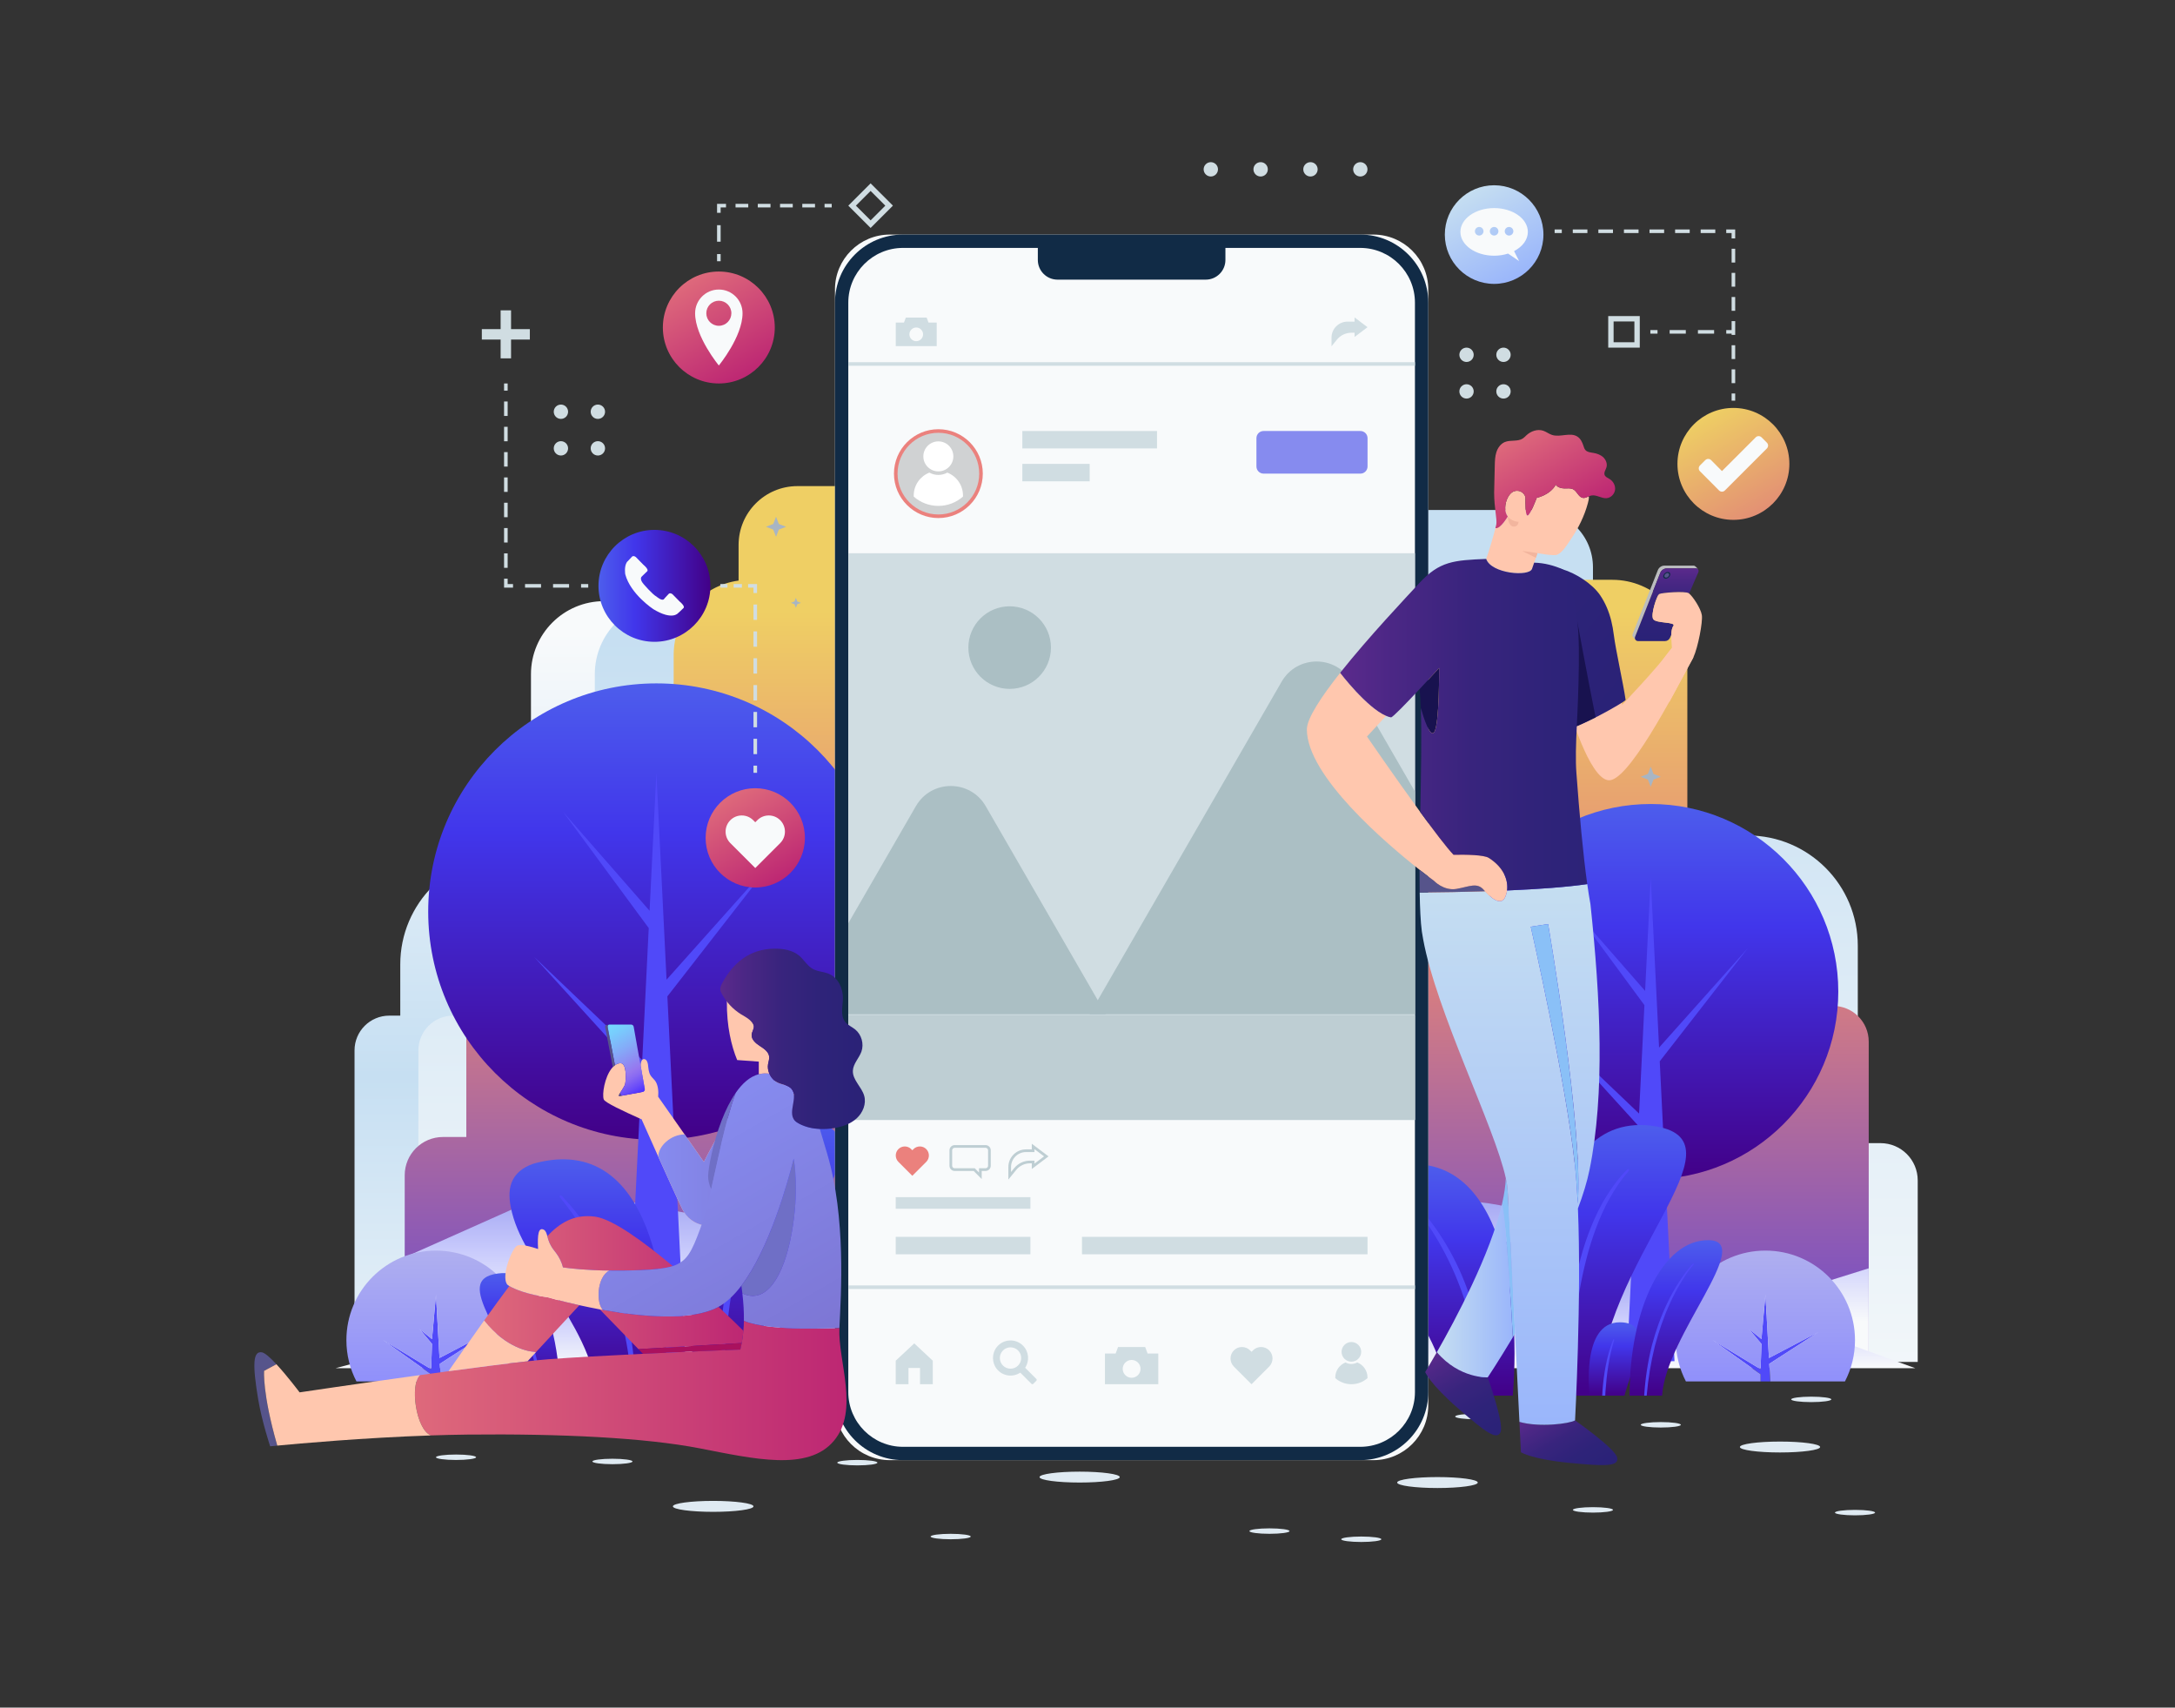
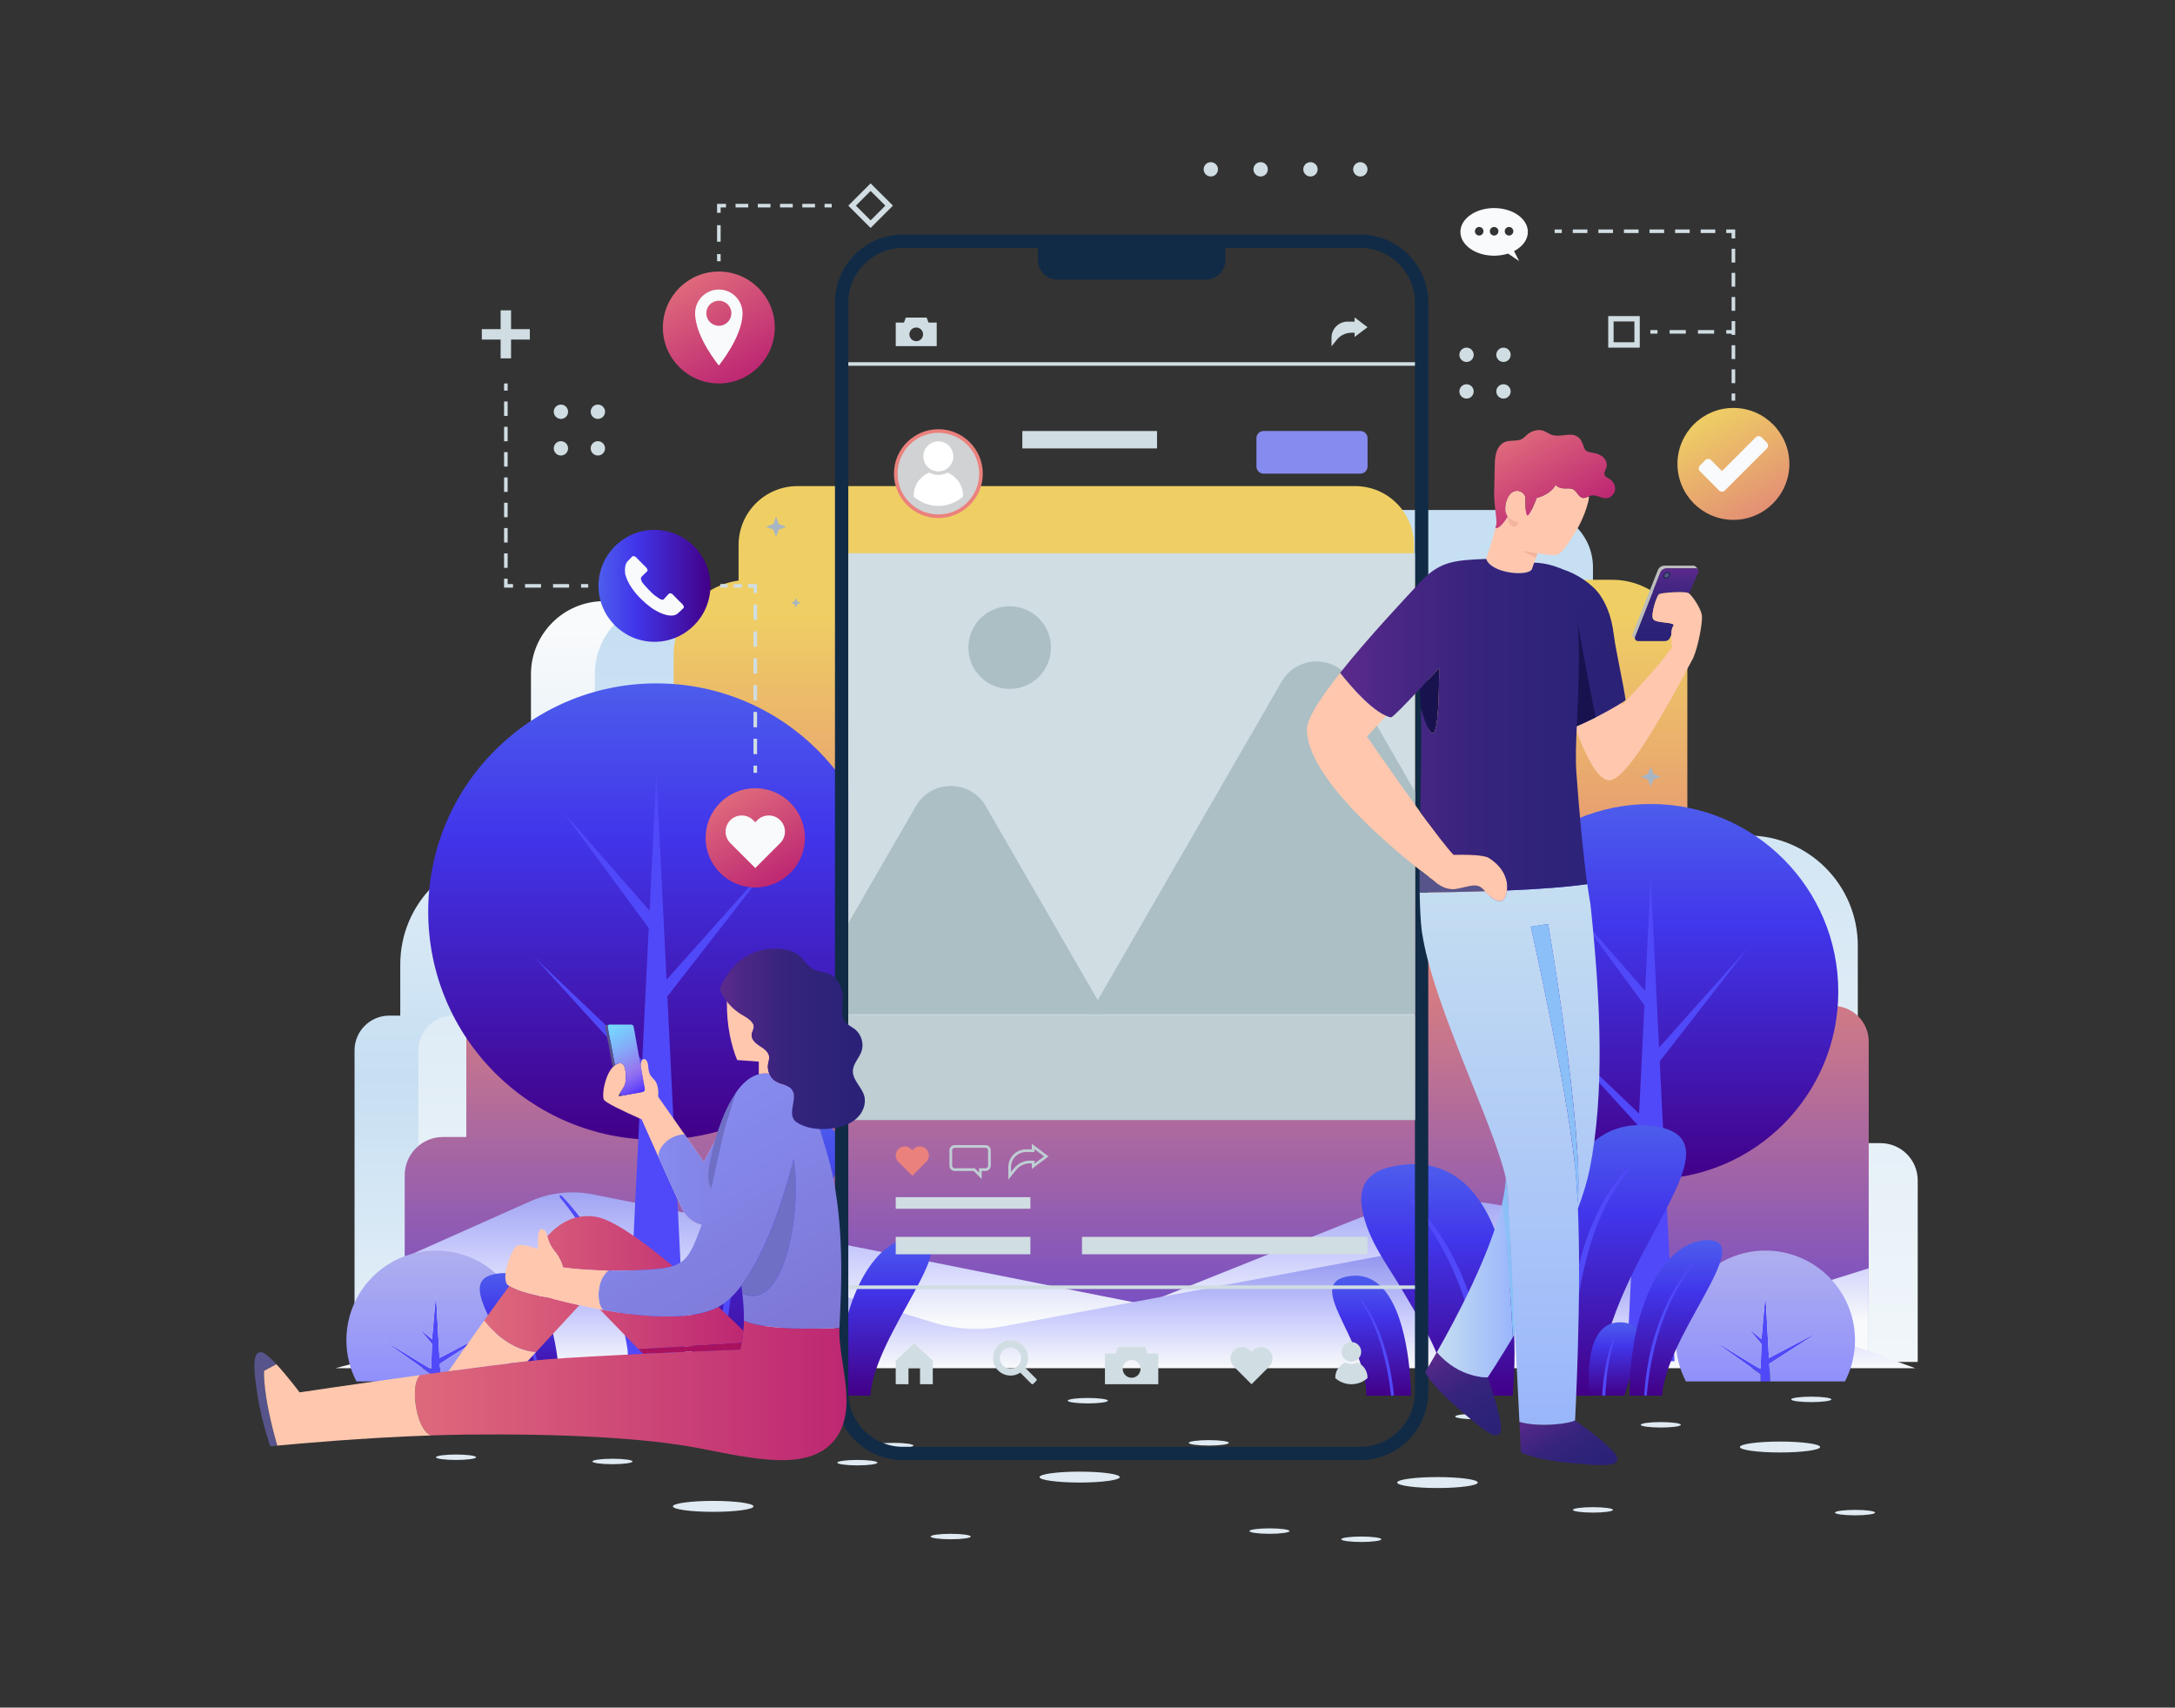
<svg xmlns="http://www.w3.org/2000/svg" width="1014" height="796" viewBox="0 0 1014 796" fill="none">
  <rect x="0" y="0" width="1014" height="796" fill="#333333" stroke="none" />
  <path d="M181.481 473.443H186.608V449.55C186.608 421.173 209.613 398.168 237.988 398.168H247.538V314.299C247.538 295.484 262.792 280.23 281.607 280.23H371.514V264.447C371.514 249.7 383.468 237.746 398.215 237.746H651.079C665.826 237.746 677.78 249.7 677.78 264.447V280.579C694.402 282.841 707.223 297.056 707.223 314.297V389.46H749.866C778.243 389.46 801.247 412.465 801.247 440.842V532.878H811.827C821.414 532.878 829.185 540.65 829.185 550.237V634.878H736.485H487.612H388.519H241.486H186.606H165.289V489.635C165.289 480.693 172.537 473.443 181.481 473.443Z" fill="url(#paint0_linear_2859_79605)" />
  <path d="M211.247 473.443H216.374V449.55C216.374 421.173 239.378 398.168 267.754 398.168H277.304V314.299C277.304 295.484 292.557 280.23 311.372 280.23H436.383V264.447C436.383 249.7 448.338 237.746 463.085 237.746H715.948C730.696 237.746 742.65 249.7 742.65 264.447V280.579C759.271 282.841 772.092 297.056 772.092 314.297V389.46H814.736C843.113 389.46 866.117 412.465 866.117 440.842V532.878H876.696C886.284 532.878 894.055 540.65 894.055 550.237V634.878H801.355H552.482H453.389H271.252H216.374H195.055V489.635C195.055 480.693 202.305 473.443 211.247 473.443Z" fill="url(#paint1_linear_2859_79605)" />
  <path d="M854.565 468.913H849.295V444.35C849.295 415.176 825.645 391.527 796.472 391.527H786.654V305.301C786.654 285.959 770.973 270.276 751.63 270.276H659.199V254.05C659.199 238.89 646.909 226.6 631.748 226.6H371.786C356.626 226.6 344.336 238.89 344.336 254.05V270.635C327.249 272.96 314.067 287.574 314.067 305.3V382.573H270.226C241.052 382.573 217.402 406.222 217.402 435.396V530.015H206.526C196.67 530.015 188.68 538.005 188.68 547.861V634.878H283.982H539.841H641.715H792.877H849.295H871.212V485.558C871.212 476.365 863.76 468.913 854.565 468.913Z" fill="url(#paint2_linear_2859_79605)" />
  <path d="M188.664 633.705V586.091L247.175 560.013C256.326 555.933 266.518 554.796 276.344 556.757L533.123 607.993L632.853 568.106C658.818 557.722 687.626 556.89 714.147 565.762L829.385 604.313L871.196 591.233V633.705H775.894H520.037H418.162H267.001H210.581H188.664Z" fill="url(#paint3_linear_2859_79605)" />
  <path d="M662.481 581.973L467.66 618.295C456.701 620.338 445.41 619.69 434.757 616.404L411.213 609.144C366.453 595.34 318.71 594.433 273.459 606.524L156.398 637.805H892.965L761.103 590.038C729.537 578.605 695.487 575.82 662.481 581.973Z" fill="url(#paint4_linear_2859_79605)" />
  <path d="M371.044 278.672L371.699 280.366L373.393 281.021L371.699 281.676L371.044 283.37L370.389 281.676L368.695 281.021L370.389 280.366L371.044 278.672Z" fill="#A8B5C3" />
  <path d="M749.755 327.897L750.41 329.593L752.104 330.246L750.41 330.901L749.755 332.596L749.102 330.901L747.406 330.246L749.102 329.593L749.755 327.897Z" fill="#A8B5C3" />
  <path d="M769.565 357.38L770.874 360.769L774.262 362.079L770.874 363.387L769.565 366.777L768.257 363.387L764.867 362.079L768.257 360.769L769.565 357.38Z" fill="#A8B5C3" />
  <path d="M361.793 240.865L363.101 244.253L366.49 245.562L363.101 246.87L361.793 250.26L360.483 246.87L357.094 245.562L360.483 244.253L361.793 240.865Z" fill="#A8B5C3" />
  <path d="M769.575 549.686C817.872 549.686 857.024 510.533 857.024 462.236C857.024 413.939 817.872 374.786 769.575 374.786C721.278 374.786 682.125 413.939 682.125 462.236C682.125 510.533 721.278 549.686 769.575 549.686Z" fill="url(#paint5_linear_2859_79605)" />
  <path d="M814.9 441.914L773.47 488.329L769.568 409.052L766.965 461.915L733.774 423.956L766.639 468.545L764.15 519.09L722.75 479.621L763.865 524.888L758.467 634.531H780.668L773.786 494.726L814.9 441.914Z" fill="#5049F9" />
  <path d="M847.644 621.021L824.701 633.034L823.052 603.56L821.213 624.229L815.45 619.596L821.213 626.486L820.796 638.248L798.461 624.723L820.796 640.623V643.949H825.309L824.853 635.757L847.644 621.021Z" fill="#5049F9" />
  <path d="M823.056 582.969C799.995 582.969 781.297 601.664 781.297 624.723C781.297 631.656 782.989 638.194 785.983 643.949H820.799V640.623L798.465 624.723L820.799 638.248L821.217 626.487L815.454 619.597L821.217 624.229L823.056 603.558L824.705 633.034L847.648 621.022L824.857 635.757L825.313 643.949H860.13C863.124 638.194 864.811 631.656 864.811 624.723C864.811 601.662 846.118 582.969 823.056 582.969Z" fill="url(#paint6_linear_2859_79605)" />
  <path d="M227.839 621.021L204.897 633.034L203.248 603.56L201.409 624.229L195.645 619.596L201.409 626.486L200.991 638.248L178.656 624.723L200.991 640.623V643.949H205.505L205.049 635.757L227.839 621.021Z" fill="#5049F9" />
  <path d="M203.252 582.969C180.19 582.969 161.492 601.664 161.492 624.723C161.492 631.656 163.184 638.194 166.178 643.949H200.995V640.623L178.66 624.723L200.995 638.248L201.412 626.487L195.649 619.597L201.412 624.229L203.252 603.558L204.9 633.034L227.843 621.022L205.052 635.757L205.508 643.949H240.325C243.319 638.194 245.006 631.656 245.006 624.723C245.006 601.662 226.313 582.969 203.252 582.969Z" fill="url(#paint7_linear_2859_79605)" />
  <path d="M306.013 531.323C364.765 531.323 412.392 483.695 412.392 424.944C412.392 366.192 364.765 318.564 306.013 318.564C247.261 318.564 199.633 366.192 199.633 424.944C199.633 483.695 247.261 531.323 306.013 531.323Z" fill="url(#paint8_linear_2859_79605)" />
  <path d="M361.149 400.223L310.753 456.685L306.006 360.248L302.838 424.552L262.464 378.376L302.443 432.619L299.416 494.102L249.055 446.092L299.068 501.155L292.503 634.531H319.508L311.136 464.464L361.149 400.223Z" fill="#5049F9" />
  <path d="M503.336 691.094C513.665 691.094 522.039 689.957 522.039 688.554C522.039 687.15 513.665 686.013 503.336 686.013C493.006 686.013 484.633 687.15 484.633 688.554C484.633 689.957 493.006 691.094 503.336 691.094Z" fill="#DFEAF2" />
  <path d="M848.555 674.533C848.555 675.936 840.18 677.074 829.852 677.074C819.523 677.074 811.148 675.936 811.148 674.533C811.148 673.13 819.521 671.992 829.852 671.992C840.18 671.99 848.555 673.13 848.555 674.533Z" fill="#DFEAF2" />
  <path d="M184.984 662.856C184.984 664.259 176.61 665.397 166.281 665.397C155.952 665.397 147.578 664.259 147.578 662.856C147.578 661.453 155.952 660.315 166.281 660.315C176.61 660.315 184.984 661.453 184.984 662.856Z" fill="#DFEAF2" />
  <path d="M425.836 673.856C425.836 674.558 421.65 675.126 416.484 675.126C411.319 675.126 407.133 674.556 407.133 673.856C407.133 673.155 411.319 672.587 416.484 672.587C421.648 672.585 425.836 673.155 425.836 673.856Z" fill="#DFEAF2" />
  <path d="M601.187 713.723C601.187 714.425 597.001 714.993 591.836 714.993C586.671 714.993 582.484 714.425 582.484 713.723C582.484 713.021 586.671 712.453 591.836 712.453C597.001 712.452 601.187 713.021 601.187 713.723Z" fill="#DFEAF2" />
  <path d="M643.992 717.533C643.992 718.235 639.806 718.803 634.641 718.803C629.475 718.803 625.289 718.233 625.289 717.533C625.289 716.832 629.475 716.264 634.641 716.264C639.806 716.264 643.992 716.832 643.992 717.533Z" fill="#DFEAF2" />
  <path d="M874.172 705.108C874.172 705.81 869.986 706.379 864.82 706.379C859.655 706.379 855.469 705.81 855.469 705.108C855.469 704.406 859.655 703.838 864.82 703.838C869.986 703.837 874.172 704.406 874.172 705.108Z" fill="#DFEAF2" />
  <path d="M783.625 664.18C783.625 664.882 779.439 665.452 774.273 665.452C769.11 665.452 764.922 664.882 764.922 664.18C764.922 663.479 769.108 662.911 774.273 662.911C779.439 662.909 783.625 663.479 783.625 664.18Z" fill="#DFEAF2" />
  <path d="M572.906 672.585C572.906 673.287 568.72 673.855 563.555 673.855C558.389 673.855 554.203 673.287 554.203 672.585C554.203 671.883 558.389 671.315 563.555 671.315C568.718 671.315 572.906 671.883 572.906 672.585Z" fill="#DFEAF2" />
  <path d="M853.773 652.332C853.773 653.033 849.587 653.603 844.422 653.603C839.257 653.603 835.07 653.035 835.07 652.332C835.07 651.63 839.257 651.062 844.422 651.062C849.587 651.06 853.773 651.63 853.773 652.332Z" fill="#DFEAF2" />
  <path d="M751.992 703.837C751.992 704.538 747.806 705.106 742.641 705.106C737.475 705.106 733.289 704.538 733.289 703.837C733.289 703.135 737.475 702.567 742.641 702.567C747.804 702.567 751.992 703.135 751.992 703.837Z" fill="#DFEAF2" />
  <path d="M516.5 652.938C516.5 653.64 512.314 654.208 507.148 654.208C501.983 654.208 497.797 653.64 497.797 652.938C497.797 652.236 501.983 651.668 507.148 651.668C512.314 651.668 516.5 652.236 516.5 652.938Z" fill="#DFEAF2" />
  <path d="M351.283 702.2C351.283 703.61 342.87 704.752 332.493 704.752C322.116 704.752 313.703 703.61 313.703 702.2C313.703 700.79 322.116 699.647 332.493 699.647C342.87 699.647 351.283 700.79 351.283 702.2Z" fill="#DFEAF2" />
  <path d="M688.947 691.094C688.947 692.504 680.534 693.647 670.157 693.647C659.78 693.647 651.367 692.504 651.367 691.094C651.367 689.684 659.78 688.542 670.157 688.542C680.534 688.542 688.947 689.684 688.947 691.094Z" fill="#DFEAF2" />
  <path d="M294.883 681.27C294.883 681.971 290.696 682.539 285.531 682.539C280.366 682.539 276.18 681.971 276.18 681.27C276.18 680.568 280.366 680 285.531 680C290.695 680 294.883 680.568 294.883 681.27Z" fill="#DFEAF2" />
  <path d="M409.055 681.825C409.055 682.526 404.868 683.094 399.703 683.094C394.538 683.094 390.352 682.526 390.352 681.825C390.352 681.123 394.538 680.555 399.703 680.555C404.867 680.553 409.055 681.123 409.055 681.825Z" fill="#DFEAF2" />
  <path d="M687.773 661.586C692.938 661.586 697.125 661.017 697.125 660.315C697.125 659.613 692.938 659.044 687.773 659.044C682.609 659.044 678.422 659.613 678.422 660.315C678.422 661.017 682.609 661.586 687.773 661.586Z" fill="#DFEAF2" />
  <path d="M221.953 679.305C221.953 680.007 217.767 680.575 212.602 680.575C207.436 680.575 203.25 680.007 203.25 679.305C203.25 678.604 207.436 678.036 212.602 678.036C217.765 678.034 221.953 678.604 221.953 679.305Z" fill="#DFEAF2" />
  <path d="M338.383 652.332C338.383 653.033 334.196 653.603 329.031 653.603C323.866 653.603 319.68 653.035 319.68 652.332C319.68 651.63 323.866 651.062 329.031 651.062C334.195 651.06 338.383 651.63 338.383 652.332Z" fill="#DFEAF2" />
  <path d="M452.562 716.264C452.562 716.965 448.376 717.533 443.211 717.533C438.046 717.533 433.859 716.965 433.859 716.264C433.859 715.562 438.046 714.994 443.211 714.994C448.376 714.992 452.562 715.562 452.562 716.264Z" fill="#DFEAF2" />
  <path d="M657.846 650.595H637C637 623.872 606.767 597.626 629.561 594.79C637.671 593.776 643.458 597.934 647.581 604.392C657.846 620.419 657.846 650.595 657.846 650.595Z" fill="url(#paint9_linear_2859_79605)" />
  <path d="M705.268 650.595H674.16C674.16 633.918 663.18 617.481 654.966 603.47C654.703 603.026 654.441 602.569 654.179 602.125C647.104 589.902 637.913 578.558 635.19 564.342C634.405 560.207 634.245 555.73 636.181 551.993C638.242 548.006 642.435 545.455 646.785 544.339C698.605 531.057 709.438 600.246 705.268 650.595Z" fill="url(#paint10_linear_2859_79605)" />
  <path d="M744.961 650.595H719.377C715.207 612.105 716.347 515.611 772.083 525.088C814.845 532.354 746.055 587.944 744.961 650.595Z" fill="url(#paint11_linear_2859_79605)" />
  <path d="M757.341 650.595H741.097C741.097 650.595 736.814 616.364 755.199 616.388C771.933 616.398 760.759 637.551 757.341 650.595Z" fill="url(#paint12_linear_2859_79605)" />
  <path d="M774.884 650.595H759.711C759.711 610.396 775.1 577.68 796.698 578.113C818.296 578.534 776.605 622.584 774.884 650.595Z" fill="url(#paint13_linear_2859_79605)" />
  <path d="M691.888 650.595H690.555C690.442 643.543 689.702 636.492 688.562 629.545C687.184 621.139 685.111 612.868 682.4 604.814C677.001 588.707 668.742 573.579 657.92 560.367C657.032 559.24 657.818 558.636 658.752 559.639C670.588 572.158 679.62 587.468 685.088 603.916C687.832 612.14 689.792 620.626 690.886 629.216C691.785 636.31 692.207 643.463 691.888 650.595Z" fill="#5049F9" />
  <path d="M758.946 546.343C755.575 550.125 752.783 554.385 750.322 558.805C747.862 563.213 745.789 567.849 744.046 572.6C742.281 577.339 740.766 582.18 739.524 587.102C738.271 592.011 737.201 596.966 736.347 601.979C734.581 611.969 733.51 622.096 732.839 632.246C732.451 638.363 732.201 644.479 732.144 650.596H730.402C730.173 644.445 730.184 638.283 730.402 632.12C730.799 621.868 731.756 611.605 733.557 601.466C734.434 596.398 735.574 591.363 736.928 586.397C738.261 581.419 739.912 576.521 741.861 571.736C742.795 569.333 743.911 566.997 745.017 564.663C746.225 562.373 747.386 560.073 748.776 557.896C751.475 553.499 754.529 549.285 758.174 545.628C759.265 544.464 759.981 545.113 758.946 546.343Z" fill="#5049F9" />
  <path d="M752.493 624.839C750.078 632.54 749.054 640.603 748.484 648.635C748.449 649.285 748.415 649.945 748.38 650.595H746.969C746.992 649.9 747.026 649.217 747.071 648.533C747.664 640.411 749.018 632.266 752.004 624.647C752.254 624.054 752.699 624.236 752.493 624.839Z" fill="#5049F9" />
  <path d="M649.882 650.595H648.549C648.06 646.54 647.445 642.484 646.682 638.475C645.521 632.871 644.084 627.334 642.183 621.947C641.682 620.602 641.112 619.293 640.588 617.971C640.314 617.31 640.075 616.638 639.767 615.988L638.81 614.074L637.865 612.149C637.546 611.511 637.238 610.862 636.839 610.27L634.595 606.613C634.128 605.862 634.504 605.554 635.028 606.318L637.465 609.894C637.898 610.487 638.229 611.124 638.57 611.762L639.617 613.665L640.654 615.579C640.985 616.217 641.247 616.889 641.555 617.55C642.124 618.883 642.739 620.193 643.275 621.538C645.349 626.949 646.897 632.541 648.071 638.214C648.857 642.312 649.46 646.448 649.882 650.595Z" fill="#5049F9" />
  <path d="M789.28 589.812C787.037 592.478 785.111 595.405 783.323 598.411C782.891 599.163 782.434 599.903 782.002 600.667L780.782 602.979C779.929 604.505 779.234 606.111 778.482 607.683C775.577 614.027 773.334 620.658 771.533 627.4C769.642 635.009 768.377 642.767 767.694 650.591H766.531C767.021 642.663 768.217 634.758 770.153 627.034C771.987 620.222 774.344 613.525 777.42 607.168C778.206 605.596 778.958 603.991 779.857 602.476L781.155 600.174C781.611 599.41 782.089 598.67 782.556 597.93C784.459 594.957 786.509 592.075 788.878 589.456C789.633 588.649 789.997 588.98 789.28 589.812Z" fill="#5049F9" />
  <path d="M261.217 650.595H239.935C239.935 623.312 209.069 596.515 232.341 593.62C240.622 592.584 246.529 596.831 250.74 603.424C261.217 619.787 261.217 650.595 261.217 650.595Z" fill="url(#paint14_linear_2859_79605)" />
-   <path d="M309.639 650.595H277.877C277.877 633.569 266.667 616.787 258.281 602.482C258.013 602.029 257.746 601.563 257.479 601.111C250.257 588.632 240.872 577.049 238.092 562.535C237.291 558.314 237.127 553.743 239.105 549.928C241.21 545.857 245.49 543.253 249.931 542.113C302.835 528.55 313.895 599.19 309.639 650.595Z" fill="url(#paint15_linear_2859_79605)" />
  <path d="M350.16 650.594H324.04C319.784 611.297 320.947 512.781 377.851 522.456C421.51 529.877 351.276 586.631 350.16 650.594Z" fill="url(#paint16_linear_2859_79605)" />
  <path d="M373.917 650.595H357.332C357.332 650.595 352.959 615.648 371.731 615.671C388.815 615.681 377.405 637.277 373.917 650.595Z" fill="url(#paint17_linear_2859_79605)" />
  <path d="M405.78 650.594H390.289C390.289 609.553 406 576.151 428.051 576.594C450.102 577.023 407.535 621.995 405.78 650.594Z" fill="url(#paint18_linear_2859_79605)" />
  <path d="M295.983 650.594H294.624C294.507 643.396 293.752 636.196 292.589 629.101C291.182 620.518 289.066 612.076 286.296 603.853C280.783 587.409 272.352 571.965 261.304 558.474C260.396 557.323 261.198 556.707 262.152 557.731C274.235 570.512 283.458 586.143 289.041 602.936C291.844 611.332 293.843 619.997 294.961 628.766C295.878 636.011 296.307 643.314 295.983 650.594Z" fill="#5049F9" />
  <path d="M364.439 544.158C360.996 548.018 358.146 552.368 355.635 556.88C353.122 561.381 351.006 566.115 349.227 570.964C347.424 575.802 345.877 580.745 344.61 585.769C343.33 590.782 342.237 595.84 341.365 600.957C339.563 611.155 338.469 621.494 337.784 631.858C337.388 638.102 337.132 644.348 337.074 650.593H335.295C335.063 644.313 335.074 638.02 335.295 631.729C335.701 621.262 336.678 610.784 338.516 600.434C339.411 595.259 340.574 590.119 341.958 585.047C343.318 579.965 345.005 574.964 346.993 570.079C347.947 567.625 349.087 565.241 350.214 562.857C351.447 560.52 352.633 558.17 354.051 555.95C356.808 551.461 359.925 547.158 363.645 543.424C364.764 542.238 365.496 542.902 364.439 544.158Z" fill="#5049F9" />
  <path d="M368.977 624.299C366.512 632.16 365.464 640.394 364.883 648.593C364.848 649.256 364.813 649.931 364.778 650.595H363.336C363.359 649.885 363.394 649.188 363.441 648.49C364.046 640.197 365.431 631.881 368.478 624.102C368.733 623.497 369.186 623.683 368.977 624.299Z" fill="#5049F9" />
  <path d="M253.084 650.594H251.723C251.223 646.455 250.595 642.314 249.815 638.219C248.629 632.498 247.164 626.845 245.221 621.344C244.71 619.971 244.129 618.634 243.592 617.284C243.313 616.609 243.069 615.923 242.755 615.261L241.778 613.307L240.813 611.341C240.487 610.689 240.173 610.026 239.767 609.421L237.475 605.688C236.997 604.921 237.381 604.607 237.918 605.385L240.407 609.037C240.849 609.642 241.187 610.293 241.534 610.945L242.605 612.888L243.662 614.842C244 615.494 244.267 616.18 244.581 616.853C245.163 618.213 245.791 619.551 246.337 620.924C248.454 626.449 250.036 632.159 251.233 637.95C252.037 642.138 252.653 646.361 253.084 650.594Z" fill="#5049F9" />
-   <path d="M420.483 588.537C418.191 591.258 416.226 594.247 414.401 597.317C413.958 598.085 413.493 598.84 413.051 599.621L411.806 601.981C410.934 603.54 410.224 605.178 409.458 606.784C406.492 613.262 404.2 620.031 402.363 626.915C400.432 634.685 399.142 642.605 398.444 650.593H397.258C397.757 642.499 398.978 634.427 400.956 626.543C402.829 619.588 405.236 612.749 408.377 606.261C409.179 604.656 409.947 603.017 410.866 601.47L412.192 599.121C412.658 598.343 413.146 597.586 413.622 596.831C415.565 593.796 417.658 590.854 420.077 588.178C420.844 587.351 421.216 587.688 420.483 588.537Z" fill="#5049F9" />
  <path d="M305.106 299.184C290.719 299.184 279.016 287.481 279.016 273.094C279.016 258.708 290.719 247.006 305.106 247.006C319.492 247.006 331.196 258.709 331.196 273.094C331.196 287.481 319.49 299.184 305.106 299.184Z" fill="url(#paint19_linear_2859_79605)" />
  <path d="M316.821 280.366L313.559 277.041C313.559 277.041 312.68 276.228 311.863 276.729L310.044 278.675L309.528 279.297C308.624 280.327 306.108 278.131 306.108 278.131C304.229 277.163 300.031 272.252 300.031 272.252C297.964 269.865 299.127 268.833 299.127 268.833L299.71 268.25L301.71 266.313C301.71 266.313 302.812 265.667 299.837 263.148L296.481 259.725C296.481 259.725 295.572 258.885 294.735 259.399L292.863 261.402L292.28 261.982C290.86 264.115 291.506 267.733 291.506 267.733C293.957 276.968 304.553 283.946 304.553 283.946C313.467 289.368 316.116 285.818 316.116 285.818L316.693 285.326L318.639 283.446C318.64 283.443 319.706 282.811 316.821 280.366Z" fill="#F8FAFB" />
  <path d="M808.127 242.337C793.741 242.337 782.039 230.633 782.039 216.247C782.039 201.86 793.743 190.158 808.127 190.158C822.514 190.158 834.217 201.862 834.217 216.247C834.217 230.633 822.512 242.337 808.127 242.337Z" fill="url(#paint20_linear_2859_79605)" />
  <path d="M823.73 206.347L821.238 203.855C820.491 203.108 819.281 203.108 818.535 203.855L802.798 219.591L797.73 214.489C797.371 214.127 796.888 213.926 796.377 213.925C795.866 213.923 795.383 214.123 795.022 214.484L792.53 216.977C791.783 217.723 791.781 218.928 792.527 219.676L801.439 228.632C801.799 228.994 802.281 229.195 802.792 229.195C803.303 229.195 803.784 228.996 804.145 228.635L823.73 209.05C824.086 208.694 824.29 208.201 824.29 207.699C824.29 207.196 824.086 206.703 823.73 206.347Z" fill="#F8FAFB" />
  <path d="M335.12 178.757C320.733 178.757 309.031 167.053 309.031 152.667C309.031 138.28 320.735 126.578 335.12 126.578C349.506 126.578 361.21 138.282 361.21 152.667C361.21 167.051 349.506 178.757 335.12 178.757Z" fill="url(#paint21_linear_2859_79605)" />
  <path d="M335.126 134.966C329.019 134.966 324.062 139.911 324.062 146.018C324.062 156.985 335.126 170.366 335.126 170.366C335.126 170.366 346.178 156.985 346.178 146.018C346.178 139.911 341.234 134.966 335.126 134.966ZM335.126 151.872C331.902 151.872 329.285 149.256 329.285 146.02C329.285 142.794 331.901 140.178 335.126 140.178C338.352 140.178 340.968 142.794 340.968 146.02C340.966 149.254 338.35 151.872 335.126 151.872Z" fill="#F8FAFB" />
  <path d="M335.967 118.439H334.297V121.78H335.967V118.439Z" fill="#D0DDE2" />
  <path d="M335.967 104.974H334.297V112.668H335.967V104.974Z" fill="#D0DDE2" />
  <path d="M335.967 99.204H334.297V95.028H338.473V96.698H335.967V99.204Z" fill="#D0DDE2" />
  <path d="M379.961 96.698H374.032V95.028H379.961V96.698ZM369.587 96.698H363.66V95.028H369.587V96.698ZM359.215 96.698H353.286V95.028H359.215V96.698ZM348.841 96.698H342.914V95.028H348.841V96.698Z" fill="#D0DDE2" />
  <path d="M387.755 95.028H384.414V96.698H387.755V95.028Z" fill="#D0DDE2" />
  <path d="M236.671 178.757H235V182.098H236.671V178.757Z" fill="#D0DDE2" />
  <path d="M236.671 264.697H235V257.955H236.671V264.697ZM236.671 252.898H235V246.156H236.671V252.898ZM236.671 241.097H235V234.354H236.671V241.097ZM236.671 229.297H235V222.555H236.671V229.297ZM236.671 217.498H235V210.756H236.671V217.498ZM236.671 205.698H235V198.954H236.671V205.698ZM236.671 193.897H235V187.155H236.671V193.897Z" fill="#D0DDE2" />
  <path d="M239.176 273.931H235V269.755H236.671V272.26H239.176V273.931Z" fill="#D0DDE2" />
  <path d="M265.304 273.931H257.839V272.26H265.304V273.931ZM252.239 273.931H244.773V272.26H252.239V273.931Z" fill="#D0DDE2" />
  <path d="M274.239 272.26H270.898V273.931H274.239V272.26Z" fill="#D0DDE2" />
  <path d="M728.122 106.964H724.781V108.634H728.122V106.964Z" fill="#D0DDE2" />
  <path d="M799.68 108.634H792.866V106.964H799.68V108.634ZM787.756 108.634H780.942V106.964H787.756V108.634ZM775.83 108.634H769.016V106.964H775.83V108.634ZM763.906 108.634H757.092V106.964H763.906V108.634ZM751.982 108.634H745.168V106.964H751.982V108.634ZM740.056 108.634H733.242V106.964H740.056V108.634Z" fill="#D0DDE2" />
  <path d="M808.958 111.14H807.287V108.634H804.781V106.964H808.958V111.14Z" fill="#D0DDE2" />
  <path d="M808.96 178.607H807.289V172.182H808.96V178.607ZM808.96 167.363H807.289V160.938H808.96V167.363ZM808.96 156.118H807.289V149.692H808.96V156.118ZM808.96 144.874H807.289V138.448H808.96V144.874ZM808.96 133.63H807.289V127.203H808.96V133.63ZM808.96 122.384H807.289V115.959H808.96V122.384Z" fill="#D0DDE2" />
  <path d="M808.96 183.426H807.289V186.767H808.96V183.426Z" fill="#D0DDE2" />
  <path d="M772.747 153.86H769.406V155.53H772.747V153.86Z" fill="#D0DDE2" />
  <path d="M799.128 155.53H791.589V153.86H799.128V155.53ZM785.937 155.53H778.398V153.86H785.937V155.53Z" fill="#D0DDE2" />
  <path d="M808.13 153.86H804.789V155.53H808.13V153.86Z" fill="#D0DDE2" />
  <path d="M339.146 272.26H335.805V273.931H339.146V272.26Z" fill="#D0DDE2" />
  <path d="M345.887 272.26H342.031V273.931H345.887V272.26Z" fill="#D0DDE2" />
  <path d="M352.95 276.437H351.279V273.931H348.773V272.26H352.95V276.437Z" fill="#D0DDE2" />
  <path d="M352.952 351.541H351.281V344.388H352.952V351.541ZM352.952 339.024H351.281V331.871H352.952V339.024ZM352.952 326.507H351.281V319.354H352.952V326.507ZM352.952 313.99H351.281V306.836H352.952V313.99ZM352.952 301.471H351.281V294.318H352.952V301.471ZM352.952 288.954H351.281V281.801H352.952V288.954Z" fill="#D0DDE2" />
  <path d="M352.952 356.906H351.281V360.248H352.952V356.906Z" fill="#D0DDE2" />
  <path d="M764.474 162.05H749.766V147.341H764.474V162.05ZM752.271 159.544H761.969V149.847H752.271V159.544Z" fill="#D0DDE2" />
  <path d="M405.885 106.263L395.484 95.863L405.885 85.462L416.286 95.863L405.885 106.263ZM399.028 95.863L405.885 102.72L412.742 95.864L405.885 89.007L399.028 95.863Z" fill="#D0DDE2" />
  <path d="M238.258 158.288H247.018V153.425H238.258V144.665H233.395V153.425H224.633V158.288H233.395V167.048H238.258V158.288Z" fill="#D0DDE2" />
-   <path d="M696.574 132.335C709.27 132.335 719.562 122.043 719.562 109.347C719.562 96.651 709.27 86.359 696.574 86.359C683.878 86.359 673.586 96.651 673.586 109.347C673.586 122.043 683.878 132.335 696.574 132.335Z" fill="url(#paint22_linear_2859_79605)" />
  <path d="M712.294 108.098C712.294 101.965 705.254 96.992 696.573 96.992C687.889 96.992 680.852 101.965 680.852 108.098C680.852 114.232 687.891 119.203 696.573 119.203C698.891 119.203 701.09 118.846 703.069 118.209L708.223 121.702L705.867 117.052C709.763 115.032 712.294 111.775 712.294 108.098ZM689.615 109.8C688.511 109.8 687.614 108.905 687.614 107.799C687.614 106.695 688.509 105.797 689.615 105.797C690.721 105.797 691.616 106.693 691.616 107.799C691.616 108.905 690.719 109.8 689.615 109.8ZM696.571 109.8C695.467 109.8 694.57 108.905 694.57 107.799C694.57 106.695 695.465 105.797 696.571 105.797C697.677 105.797 698.572 106.693 698.572 107.799C698.572 108.905 697.677 109.8 696.571 109.8ZM703.529 109.8C702.423 109.8 701.527 108.905 701.527 107.799C701.527 106.695 702.423 105.797 703.529 105.797C704.633 105.797 705.53 106.693 705.53 107.799C705.53 108.905 704.633 109.8 703.529 109.8Z" fill="#F8FAFB" />
  <path d="M375.25 390.573C375.25 403.354 364.89 413.714 352.109 413.714C339.328 413.714 328.969 403.354 328.969 390.573C328.969 377.793 339.329 367.433 352.109 367.433C364.888 367.433 375.25 377.793 375.25 390.573Z" fill="url(#paint23_linear_2859_79605)" />
  <path d="M340.48 393.01C337.538 390.068 337.538 385.281 340.48 382.339C341.905 380.914 343.801 380.129 345.815 380.129C347.832 380.129 349.726 380.914 351.151 382.339L352.11 383.298L353.069 382.339C354.494 380.914 356.388 380.129 358.404 380.129C360.421 380.129 362.315 380.914 363.74 382.339C366.682 385.281 366.682 390.068 363.74 393.01L352.11 404.64L340.48 393.01Z" fill="#F8FAFB" />
  <path d="M564.489 82.273C565.37 82.273 566.23 81.917 566.852 81.294C567.473 80.673 567.83 79.811 567.83 78.932C567.83 78.052 567.475 77.191 566.852 76.57C566.23 75.949 565.368 75.591 564.489 75.591C563.609 75.591 562.749 75.947 562.127 76.57C561.506 77.191 561.148 78.053 561.148 78.932C561.148 79.812 561.504 80.673 562.127 81.294C562.749 81.917 563.609 82.273 564.489 82.273Z" fill="#D0DDE2" />
  <path d="M610.942 82.273H610.958C612.803 82.273 614.299 80.776 614.299 78.932C614.299 77.086 612.803 75.591 610.958 75.591H610.942C609.096 75.591 607.601 77.086 607.601 78.932C607.601 80.778 609.096 82.273 610.942 82.273ZM587.708 82.273H587.725C589.571 82.273 591.066 80.776 591.066 78.932C591.066 77.086 589.571 75.591 587.725 75.591H587.708C585.864 75.591 584.367 77.086 584.367 78.932C584.367 80.778 585.862 82.273 587.708 82.273Z" fill="#D0DDE2" />
  <path d="M634.193 82.273C635.073 82.273 635.933 81.917 636.555 81.294C637.176 80.673 637.534 79.811 637.534 78.932C637.534 78.052 637.178 77.191 636.555 76.57C635.932 75.949 635.071 75.591 634.193 75.591C633.312 75.591 632.452 75.947 631.83 76.57C631.209 77.191 630.852 78.053 630.852 78.932C630.852 79.812 631.207 80.673 631.83 81.294C632.452 81.917 633.312 82.273 634.193 82.273Z" fill="#D0DDE2" />
  <path d="M683.708 179.115C682.828 179.115 681.968 179.47 681.346 180.093C680.725 180.717 680.367 181.577 680.367 182.456C680.367 183.336 680.725 184.196 681.346 184.818C681.968 185.439 682.83 185.797 683.708 185.797C684.587 185.797 685.449 185.441 686.07 184.818C686.692 184.196 687.049 183.334 687.049 182.456C687.049 181.575 686.693 180.715 686.07 180.093C685.449 179.472 684.589 179.115 683.708 179.115ZM700.945 179.115H700.928C699.082 179.115 697.587 180.61 697.587 182.456C697.587 184.3 699.082 185.797 700.928 185.797H700.945C702.79 185.797 704.286 184.3 704.286 182.456C704.286 180.611 702.79 179.115 700.945 179.115ZM683.708 162.05C682.828 162.05 681.968 162.406 681.346 163.029C680.725 163.651 680.367 164.513 680.367 165.391C680.367 166.272 680.725 167.132 681.346 167.753C681.968 168.375 682.83 168.732 683.708 168.732C684.587 168.732 685.449 168.377 686.07 167.753C686.692 167.132 687.049 166.27 687.049 165.391C687.049 164.511 686.693 163.651 686.07 163.029C685.449 162.406 684.589 162.05 683.708 162.05ZM700.928 168.732H700.945C702.79 168.732 704.286 167.236 704.286 165.391C704.286 163.545 702.79 162.05 700.945 162.05H700.928C699.082 162.05 697.587 163.545 697.587 165.391C697.587 167.236 699.084 168.732 700.928 168.732Z" fill="#D0DDE2" />
  <path d="M261.505 205.657C260.625 205.657 259.764 206.013 259.143 206.636C258.522 207.259 258.164 208.12 258.164 208.998C258.164 209.879 258.522 210.739 259.143 211.36C259.764 211.982 260.626 212.339 261.505 212.339C262.385 212.339 263.246 211.984 263.867 211.36C264.489 210.739 264.846 209.877 264.846 208.998C264.846 208.118 264.49 207.258 263.867 206.636C263.246 206.015 262.385 205.657 261.505 205.657ZM278.741 205.657H278.725C276.879 205.657 275.384 207.152 275.384 208.998C275.384 210.844 276.879 212.339 278.725 212.339H278.741C280.587 212.339 282.082 210.844 282.082 208.998C282.082 207.154 280.586 205.657 278.741 205.657ZM261.505 188.593C260.625 188.593 259.764 188.949 259.143 189.572C258.522 190.193 258.164 191.055 258.164 191.934C258.164 192.814 258.522 193.675 259.143 194.296C259.764 194.918 260.626 195.275 261.505 195.275C262.385 195.275 263.246 194.919 263.867 194.296C264.489 193.675 264.846 192.814 264.846 191.934C264.846 191.054 264.49 190.193 263.867 189.572C263.246 188.949 262.385 188.593 261.505 188.593ZM278.725 195.275H278.741C280.587 195.275 282.082 193.78 282.082 191.934C282.082 190.088 280.587 188.593 278.741 188.593H278.725C276.879 188.593 275.384 190.088 275.384 191.934C275.384 193.778 276.879 195.275 278.725 195.275Z" fill="#D0DDE2" />
-   <path d="M640.297 680.654H414.841C400.715 680.654 389.266 669.203 389.266 655.078V134.925C389.266 120.799 400.717 109.349 414.841 109.349H640.297C654.422 109.349 665.872 120.801 665.872 134.925V655.078C665.872 669.203 654.422 680.654 640.297 680.654Z" fill="#F8FAFB" />
  <path d="M634.147 115.565C648.213 115.565 659.656 127.008 659.656 141.074V648.931C659.656 662.997 648.213 674.44 634.147 674.44H420.99C406.925 674.44 395.482 662.997 395.482 648.931V141.072C395.482 127.007 406.925 115.564 420.99 115.564L634.147 115.565ZM634.147 109.348H420.99C403.47 109.348 389.266 123.552 389.266 141.072V648.929C389.266 666.45 403.47 680.654 420.99 680.654H634.147C651.668 680.654 665.872 666.451 665.872 648.929V141.072C665.872 123.552 651.669 109.348 634.147 109.348Z" fill="#112B46" />
  <path d="M562.124 130.354H493.022C487.953 130.354 483.844 126.245 483.844 121.177V113.207H571.3V121.178C571.302 126.247 567.192 130.354 562.124 130.354Z" fill="#112B46" />
  <path d="M659.659 257.889H395.484V522.064H659.659V257.889Z" fill="#D0DDE2" />
  <path d="M659.659 473.196H395.484V522.069H659.659V473.196Z" fill="#BECED3" />
  <path d="M659.668 168.836H395.492V170.507H659.668V168.836Z" fill="#D0DDE2" />
  <path d="M659.668 599.205H395.492V600.875H659.668V599.205Z" fill="#D0DDE2" />
  <path d="M455.748 228.652C460.089 218.572 455.435 206.881 445.355 202.54C435.274 198.199 423.583 202.853 419.242 212.933C414.902 223.014 419.555 234.705 429.636 239.046C439.716 243.386 451.407 238.733 455.748 228.652Z" fill="#D0D2D3" />
  <path d="M441.652 220.31C440.414 221 438.988 221.394 437.466 221.394C435.951 221.394 434.524 221 433.28 220.31C429.01 221.987 425.984 226.133 425.984 230.998V231.489C429.048 234.192 433.067 235.824 437.466 235.824C441.871 235.824 445.883 234.192 448.954 231.484V230.999C448.954 226.135 445.922 221.987 441.652 220.31ZM437.466 205.75C433.604 205.75 430.471 208.883 430.471 212.744C430.471 216.604 433.605 219.738 437.466 219.738C441.333 219.738 444.46 216.604 444.46 212.744C444.46 208.883 441.333 205.75 437.466 205.75Z" fill="white" />
  <path d="M539.414 200.915H476.625V209.04H539.414V200.915Z" fill="#D0DDE2" />
-   <path d="M508.021 216.247H476.625V224.372H508.021V216.247Z" fill="#D0DDE2" />
  <path d="M634.218 220.786H589.099C587.253 220.786 585.758 219.289 585.758 217.445V204.254C585.758 202.408 587.253 200.913 589.099 200.913H634.218C636.064 200.913 637.559 202.408 637.559 204.254V217.445C637.559 219.291 636.062 220.786 634.218 220.786Z" fill="#868BEF" />
  <path d="M437.481 241.493C426.063 241.493 416.773 232.205 416.773 220.787C416.773 209.369 426.063 200.08 437.481 200.08C448.899 200.08 458.189 209.369 458.189 220.787C458.189 232.205 448.899 241.493 437.481 241.493ZM437.481 201.75C426.984 201.75 418.444 210.29 418.444 220.787C418.444 231.285 426.984 239.823 437.481 239.823C447.977 239.823 456.518 231.283 456.518 220.787C456.518 210.291 447.979 201.75 437.481 201.75Z" fill="#EB817D" />
  <path d="M632.763 635.114C631.952 635.565 631.02 635.822 630.025 635.822C629.032 635.822 628.1 635.565 627.287 635.114C624.494 636.212 622.516 638.925 622.516 642.105V642.426C624.52 644.193 627.148 645.261 630.026 645.261C632.908 645.261 635.532 644.193 637.54 642.421V642.104C637.539 638.923 635.556 636.21 632.763 635.114ZM630.025 625.589C627.499 625.589 625.449 627.639 625.449 630.164C625.449 632.69 627.499 634.74 630.025 634.74C632.554 634.74 634.6 632.69 634.6 630.164C634.6 627.639 632.554 625.589 630.025 625.589Z" fill="#D0DDE2" />
  <path d="M480.383 576.566H417.594V584.691H480.383V576.566Z" fill="#D0DDE2" />
  <path d="M480.383 558.062H417.594V563.469H480.383V558.062Z" fill="#D0DDE2" />
  <path d="M637.546 576.566H504.43V584.691H637.546V576.566Z" fill="#D0DDE2" />
  <path d="M464.694 627.949C462.31 630.931 462.347 635.288 464.776 638.235C467.534 641.582 472.26 642.12 475.654 639.857L480.891 645.094C481.112 645.314 481.471 645.314 481.691 645.094L483.163 643.622C483.383 643.402 483.383 643.042 483.163 642.822L477.926 637.585C480.047 634.404 479.707 630.054 476.904 627.251C473.491 623.838 467.793 624.072 464.694 627.949ZM474.632 636.562C472.691 638.504 469.533 638.504 467.592 636.562C465.651 634.621 465.651 631.464 467.592 629.523C469.533 627.582 472.691 627.582 474.632 629.523C476.571 631.464 476.571 634.621 474.632 636.562Z" fill="#D0DDE2" />
  <path d="M575.241 637.032C573.159 634.95 573.159 631.562 575.241 629.481C576.25 628.472 577.59 627.917 579.016 627.917C580.443 627.917 581.783 628.474 582.792 629.481L583.47 630.159L584.148 629.481C585.157 628.472 586.497 627.917 587.923 627.917C589.35 627.917 590.69 628.474 591.699 629.481C593.78 631.562 593.78 634.95 591.699 637.032L583.47 645.261L575.241 637.032Z" fill="#D0DDE2" />
  <path d="M434.869 634.294V645.261H428.92V637.678H423.542V645.261H417.594V634.294L426.234 626.225L434.869 634.294Z" fill="#D0DDE2" />
  <path d="M637.55 152.522L631.511 147.968V149.924H628.242C624.109 149.924 620.758 153.275 620.758 157.408V161.427L623.267 158.34C624.936 156.289 627.438 155.098 630.083 155.098H631.511V157.077L637.55 152.522Z" fill="#D0DDE2" />
  <path d="M432.873 150.358L432.011 148.038H422.302L421.44 150.358H417.609V161.352H436.705V150.358H432.873ZM427.156 159.045C425.396 159.045 423.967 157.617 423.967 155.856C423.967 154.095 425.396 152.667 427.156 152.667C428.917 152.667 430.345 154.095 430.345 155.856C430.345 157.618 428.917 159.045 427.156 159.045Z" fill="#D0DDE2" />
  <path d="M535.019 630.939L533.894 627.916H521.247L520.123 630.939H515.133V645.26H540.007V630.939H535.019ZM527.571 642.254C525.276 642.254 523.417 640.394 523.417 638.099C523.417 635.804 525.276 633.944 527.571 633.944C529.867 633.944 531.726 635.804 531.726 638.099C531.726 640.394 529.867 642.254 527.571 642.254Z" fill="#D0DDE2" />
  <path d="M418.841 541.61C417.199 539.968 417.199 537.295 418.841 535.655C419.636 534.86 420.694 534.422 421.819 534.422C422.945 534.422 424.003 534.86 424.798 535.655L425.333 536.189L425.867 535.655C426.662 534.86 427.72 534.422 428.846 534.422C429.97 534.422 431.029 534.86 431.824 535.655C433.466 537.297 433.466 539.968 431.824 541.61L425.333 548.102L418.841 541.61Z" fill="#EB817D" />
  <path d="M470.102 549.868V544.016C470.102 539.476 473.795 535.782 478.336 535.782H481.032V533.166L488.838 539.05L481.032 544.936V542.292H480.208C477.699 542.292 475.35 543.41 473.765 545.357L470.102 549.868ZM478.336 537.035C474.487 537.035 471.354 540.167 471.354 544.016V546.338L472.791 544.569C474.617 542.325 477.318 541.041 480.206 541.041H482.283V542.422L486.755 539.05L482.283 535.677V537.035H478.336Z" fill="#BECED3" />
  <path d="M457.678 549.619L453.921 545.845H445.074C443.736 545.845 442.648 544.757 442.648 543.419V536.22C442.648 534.881 443.736 533.794 445.074 533.794H459.472C460.81 533.794 461.899 534.881 461.899 536.22V543.419C461.899 544.757 460.81 545.845 459.472 545.845H457.678V549.619ZM445.074 535.049C444.428 535.049 443.901 535.575 443.901 536.221V543.421C443.901 544.068 444.428 544.594 445.074 544.594H454.442L456.425 546.585V544.594H459.472C460.12 544.594 460.647 544.068 460.647 543.421V536.221C460.647 535.575 460.12 535.049 459.472 535.049H445.074Z" fill="#BECED3" />
  <path d="M515.544 472.784H395.484V430.37L426.99 375.794C434.224 363.265 452.315 363.265 459.548 375.794L511.785 466.252V466.269L515.544 472.784Z" fill="#ABBFC4" />
  <path d="M659.657 368.995V472.784H508.008L511.783 466.252L597.514 317.761C604.747 305.232 622.839 305.232 630.072 317.761L659.657 368.995Z" fill="#ABBFC4" />
  <path d="M470.71 321.13C481.341 321.13 489.96 312.512 489.96 301.881C489.96 291.25 481.341 282.631 470.71 282.631C460.079 282.631 451.461 291.25 451.461 301.881C451.461 312.512 460.079 321.13 470.71 321.13Z" fill="#ABBFC4" />
  <path d="M779.453 302.056C773.033 311.025 756.296 328.497 756.296 328.497L754.422 321.392L731.484 330.246C731.484 330.246 740.772 362.565 749.758 363.718C758.744 364.871 779.296 325.376 789.471 306.44" fill="#FFC7AE" />
  <path d="M749.051 283.04C748.231 281.153 747.245 279.324 746.059 277.56C742.396 272.117 734.756 267.296 728.484 265.375C726.96 264.909 727.546 265.017 726.073 265.627C724.782 266.162 723.865 267.323 723.106 268.497C720.741 272.162 719.356 276.452 719.129 280.809C718.688 289.295 722.51 297.325 725.069 305.429C727.009 311.569 729.643 339.103 730.221 339.534C732.638 341.333 757.975 327.012 757.871 326.273C756.834 318.9 753.209 302.776 752.375 295.994C751.822 291.49 750.828 287.133 749.051 283.04Z" fill="url(#paint24_linear_2859_79605)" />
  <path d="M693.593 642.068C693.593 642.068 701.259 663.558 699.58 667.527C697.918 671.496 692.965 667.985 679.736 656.487C666.507 644.987 664.438 639.578 664.438 639.578C664.438 639.578 666.591 636.083 669.865 630.335C680.448 642.782 693.593 642.068 693.593 642.068Z" fill="url(#paint25_linear_2859_79605)" />
  <path d="M734.3 662.116C734.3 662.116 752.973 675.193 753.907 679.399C754.839 683.605 748.769 683.605 731.332 681.891C713.897 680.179 709.062 676.957 709.062 676.957C709.062 676.957 708.791 671.496 708.367 662.829H708.384C717.745 665.49 731.756 663.66 734.3 662.116Z" fill="url(#paint26_linear_2859_79605)" />
  <path d="M700.327 560.862C702.582 573.514 704.737 613.05 705.28 623.395C698.547 634.64 693.595 642.068 693.595 642.068C693.595 642.068 680.452 642.78 669.867 630.331C678.517 615.203 694.985 584.421 700.327 560.862Z" fill="url(#paint27_linear_2859_79605)" />
  <path d="M702.857 554.739C703.485 564.61 704.977 594.053 706.334 621.581C705.994 622.193 705.622 622.802 705.281 623.395C704.738 613.05 702.585 573.514 700.328 560.862C701.279 556.724 701.872 552.805 702.024 549.243C702.468 551.296 702.755 553.145 702.857 554.739Z" fill="#8AC0F7" />
  <path d="M735.543 561.099C738.393 527.092 721.738 430.74 721.738 430.74L713.648 431.978C713.648 431.978 729.947 503.399 734.255 543.256C734.83 548.6 735.254 554.637 735.543 561.099ZM706.336 621.581C704.98 594.055 703.486 564.61 702.86 554.739C702.758 553.145 702.471 551.296 702.03 549.245C696.806 525.246 669.685 471.837 663.478 437.797C663.274 436.711 663.088 435.592 662.901 434.404C662.885 434.335 662.885 434.269 662.868 434.183C662.275 429.655 661.986 423.38 661.867 416.053C672.179 415.951 682.491 415.781 692.329 415.477C697.145 420.853 700.301 421.092 701.589 418.479C702.08 417.462 702.437 416.326 702.606 415.104C717.412 414.476 730.54 413.511 739.987 412.136C740.461 415.562 740.971 418.699 741.479 421.516C746.159 465.46 748.296 509.881 741.038 545.344C739.918 550.874 738.036 556.979 735.644 563.339C737.373 604.943 734.304 662.116 734.304 662.116C731.76 663.66 717.751 665.491 708.388 662.828H708.371C707.863 652.38 707.135 637.286 706.336 621.581Z" fill="url(#paint28_linear_2859_79605)" />
  <path d="M721.733 430.74C721.733 430.74 738.388 527.094 735.538 561.099C735.249 554.637 734.826 548.598 734.248 543.256C729.94 503.399 713.641 431.978 713.641 431.978L721.733 430.74Z" fill="#8AC0F7" />
  <path d="M702.927 240.748C701.995 239.561 701.689 237.984 701.739 236.492C701.808 234.846 702.249 233.218 703.029 231.778C703.589 230.744 704.352 229.76 705.403 229.217C706.489 228.657 707.845 228.624 708.964 229.148C710.05 229.639 710.899 230.658 711.186 231.828C711.134 234.118 711.084 240.189 712.085 240.307C713.323 240.478 716.443 232.065 716.443 232.065C716.443 232.065 722.617 230.844 725.347 225.907C725.873 227.129 727.976 227.688 729.316 227.688C730.741 227.705 732.251 227.434 733.489 228.129C735.27 229.113 735.948 231.776 737.949 232.098C738.916 232.25 739.815 231.759 740.731 231.368C740.849 232.454 740.544 233.522 740.273 234.574C738.661 240.578 735.846 246.259 732.335 251.381C730.825 253.586 728.621 257.402 726.042 258.573C724.396 259.303 716.799 257.843 716.799 257.843L715.255 262.286H715.239L714.238 265.169C712.932 268.935 695.226 267.46 692.867 260.539C694.24 256.773 696.277 249.786 697.175 246.191L697.227 246.208C699.586 246.6 702.927 240.748 702.927 240.748Z" fill="#FFC7AE" />
  <path d="M662.155 378.554C668.515 387.306 674.468 395.142 677.641 398.465C683.594 398.346 691.837 398.498 694.075 399.906C701.03 404.3 703.235 410.32 702.607 415.103C702.436 416.324 702.08 417.46 701.589 418.477C700.3 421.09 697.146 420.851 692.33 415.475C692.142 415.272 691.957 415.068 691.77 414.847C688.598 411.15 684.953 413.356 678.982 414.373C673.012 415.39 668.466 410.541 668.466 410.541C668.466 410.541 665.889 408.658 661.801 405.452C646.332 393.258 609.273 361.778 609.273 340.018C609.273 334.88 616.057 324.703 624.809 313.628C624.809 313.628 637.208 329.927 646.23 333.692C641.057 339.272 637.291 343.343 637.291 343.343C637.291 343.343 650.435 362.492 662.155 378.554Z" fill="#FFC7AE" />
  <path d="M678.976 414.372C684.947 413.355 688.593 411.15 691.764 414.847C691.951 415.067 692.136 415.271 692.324 415.475C682.486 415.781 672.174 415.949 661.862 416.051C661.812 412.71 661.777 409.165 661.793 405.45C665.881 408.656 668.459 410.539 668.459 410.539C668.459 410.539 673.006 415.391 678.976 414.372Z" fill="#56548B" />
  <path d="M670.919 311.372C670.919 311.372 671.14 337.526 668.645 341.256C666.729 344.139 663.692 334.641 662.404 330.13C662.286 326.721 662.082 323.702 661.828 321.21C666.646 316.07 670.919 311.372 670.919 311.372Z" fill="#18124F" />
  <path d="M725.35 225.907C722.619 230.842 716.446 232.065 716.446 232.065C716.446 232.065 713.326 240.478 712.088 240.307C711.087 240.189 711.137 234.116 711.189 231.828C710.9 230.657 710.053 229.639 708.967 229.148C707.848 228.622 706.491 228.655 705.406 229.217C704.355 229.76 703.591 230.743 703.032 231.777C702.252 233.219 701.811 234.848 701.742 236.492C701.692 237.983 701.996 239.562 702.93 240.748C702.93 240.748 699.589 246.6 697.232 246.209L697.18 246.192C697.384 245.429 697.519 244.819 697.588 244.428C698.012 242.206 696.587 236.49 696.587 229.978H696.57C696.672 225.653 696.774 221.345 696.876 217.02C696.928 214.917 696.978 212.797 697.623 210.796C698.268 208.795 699.591 206.912 701.507 206.082C704.203 204.946 707.579 205.997 710.005 204.369C710.616 203.945 711.124 203.385 711.667 202.878C713.753 200.962 716.789 199.892 719.468 200.791C720.893 201.266 722.114 202.266 723.556 202.742C727.423 204.015 732.206 201.284 735.547 203.624C736.92 204.575 737.667 206.185 738.193 207.781C738.43 208.492 738.634 209.239 739.143 209.799C740.025 210.799 741.517 210.901 742.823 211.122C744.519 211.392 746.216 212.004 747.471 213.175C748.709 214.362 749.422 216.193 748.946 217.839C748.59 219.026 747.675 220.196 748.064 221.35C748.42 222.368 749.591 222.792 750.489 223.351C752.152 224.404 753.202 226.422 752.948 228.371C752.678 230.322 751.032 232.035 749.064 232.222C746.622 232.459 744.282 230.491 741.873 230.984C741.484 231.069 741.109 231.205 740.737 231.375C739.821 231.764 738.923 232.257 737.956 232.105C735.954 231.783 735.276 229.12 733.495 228.136C732.257 227.441 730.747 227.711 729.322 227.695C727.979 227.688 725.876 227.128 725.35 225.907Z" fill="url(#paint29_linear_2859_79605)" />
  <path d="M715.256 262.288H715.239L714.239 265.171C712.932 268.937 695.225 267.461 692.868 260.541C677.79 261.185 671.141 261.541 661.593 271.922C655.843 278.163 638.069 296.904 624.805 313.628C624.805 313.628 637.203 329.927 646.226 333.692C647.006 334.048 647.769 334.285 648.499 334.404C649.194 334.522 655.928 327.535 661.83 321.208C666.646 316.07 670.921 311.371 670.921 311.371C670.921 311.371 671.141 337.524 668.647 341.255C666.731 344.138 663.694 334.639 662.406 330.129C662.864 342.696 662.475 360.674 662.152 378.552C668.512 387.304 674.466 395.14 677.638 398.463C683.592 398.344 691.834 398.496 694.072 399.905C701.027 404.298 703.232 410.319 702.604 415.101C717.409 414.473 730.538 413.507 739.985 412.133C738.017 398.022 736.321 379.28 734.946 360.506C733.979 348.294 735.964 329.501 736.253 311.575C736.371 303.892 736.184 296.345 735.321 289.577C733.854 277.67 732.274 269.498 728.487 265.375C724.558 263.656 720.122 262.42 715.256 262.288Z" fill="url(#paint30_linear_2859_79605)" />
  <path d="M735.109 338.508C735.109 338.508 737.167 301.583 735.317 289.577C735.317 289.577 740.387 317.077 743.885 334.424L735.109 338.508Z" fill="#18124F" />
  <path d="M774.016 267.07L762.287 296.849C762.103 297.321 762.18 297.811 762.424 298.192C761.752 297.505 761.248 296.832 761.248 296.832C761.034 296.466 760.989 296.007 761.156 295.564L772.885 265.801C773.389 264.518 774.625 263.662 776.015 263.662H789.545C789.759 263.662 789.957 263.722 790.124 263.814C790.124 263.814 791.132 264.501 791.696 265.495C791.483 265.174 791.117 264.945 790.674 264.945H777.145C775.771 264.949 774.519 265.787 774.016 267.07Z" fill="#BBBDBF" />
  <path d="M791.809 266.674L787.487 276.677C787.442 276.615 787.38 276.585 787.32 276.54C785.671 275.411 774.524 276.296 773.5 276.923C772.508 277.564 769.454 286.436 770.72 288.575C771.988 290.743 781.746 289.736 780.097 291.874C779.44 292.729 779.227 294.241 779.18 295.875L778.568 297.295C778.156 298.242 777.225 298.852 776.186 298.852H763.664C763.298 298.852 762.961 298.715 762.717 298.501C762.61 298.394 762.503 298.287 762.426 298.195C762.182 297.812 762.105 297.325 762.289 296.852L774.018 267.073C774.522 265.79 775.774 264.95 777.148 264.95H790.678C791.121 264.95 791.486 265.179 791.7 265.5C791.745 265.577 791.792 265.652 791.822 265.729C791.947 266.018 791.947 266.353 791.809 266.674Z" fill="url(#paint31_linear_2859_79605)" />
  <path d="M778.612 268.186C778.336 269.048 777.414 269.747 776.552 269.747C775.69 269.747 775.216 269.048 775.493 268.186C775.769 267.324 776.691 266.626 777.553 266.626C778.413 266.626 778.888 267.324 778.612 268.186Z" fill="#112B46" />
  <path d="M778.114 268.187C777.925 268.773 777.299 269.249 776.712 269.249C776.126 269.249 775.804 268.773 775.991 268.187C776.179 267.6 776.806 267.126 777.392 267.126C777.979 267.124 778.301 267.6 778.114 268.187Z" fill="#56548B" />
  <path d="M787.318 276.539C787.378 276.584 787.44 276.616 787.485 276.676C789.226 278.066 792.906 283.578 793.41 286.724C793.9 289.976 791.623 301.75 789.471 306.439C786.326 311.997 782.507 319.466 778.384 327.008C773.712 328.458 766.625 326.031 766.016 319.083L767.297 318.104C771.725 313.096 775.467 306.593 779.453 302.057C779.408 300.668 779.102 298.163 779.178 295.873C779.223 294.239 779.437 292.728 780.095 291.872C781.743 289.734 771.986 290.743 770.718 288.573C769.45 286.435 772.506 277.563 773.498 276.921C774.52 276.295 785.669 275.409 787.318 276.539Z" fill="#FFC7AE" />
  <path d="M702.93 240.748C704.705 243.157 707.951 243.244 707.951 243.244C707.951 243.244 707.843 245.788 705.44 245.437C703.038 245.086 702.93 240.748 702.93 240.748Z" fill="#F2B59E" />
  <path d="M716.8 257.844C712.188 257.047 709.672 256.872 709.672 256.872L716.042 260.028L716.8 257.844Z" fill="#F2B59E" />
  <path d="M299.125 521.792C299.125 521.792 313.63 554.455 318.008 563.47C322.387 572.484 332.99 572.714 336.559 569.719C340.129 566.724 366.973 530.144 371.034 518.394C375.095 506.644 357.133 497.942 348.732 507.74C340.331 517.537 328.148 541.608 328.148 541.608L306.836 511.236L301.651 512.173L299.125 521.792Z" fill="#FFC7AE" />
  <path d="M336.557 569.719C340.127 566.723 366.971 530.144 371.032 518.394C371.996 515.603 371.708 512.988 370.611 510.748L358.394 503.503C354.881 503.436 351.343 504.692 348.73 507.739C340.329 517.537 328.146 541.607 328.146 541.607L319.179 528.828C312.881 528.761 306.811 534.287 306.907 539.213C311.085 548.515 315.815 558.956 318.006 563.468C322.385 572.483 332.989 572.714 336.557 569.719Z" fill="url(#paint32_linear_2859_79605)" />
  <path d="M129.267 673.862V673.88C127.125 674.077 125.948 674.201 125.948 674.201C125.948 674.201 122.147 662.763 120.415 652.573C117.56 635.655 118.006 629.625 122.146 630.41C123.591 630.677 126.143 633.016 128.854 635.941L123.126 639.028C123.126 639.028 122.236 649.451 129.267 673.862Z" fill="#56548B" />
  <path d="M237.445 599.485C234.037 604.001 229.843 609.782 225.703 615.581C236.089 628.643 246.885 630.089 249.9 630.285L270.119 608.424C261.285 606.48 255.308 604.731 255.308 604.731C245.956 603.481 239.819 600.912 237.445 599.485ZM257.573 581.872C258.091 582.638 258.697 583.335 259.25 584.085C260.749 586.083 261.856 588.385 262.481 590.812C265.835 591.295 273.152 592.134 283.984 592.294C288.267 592.347 293.12 592.294 298.509 592.08C305.397 591.794 310.144 591.313 313.64 590.189C300.007 578.768 285.606 568.275 277.452 567.151C267.798 565.813 260.911 570.078 255.164 576.217C255.218 576.431 255.271 576.628 255.306 576.788C255.754 578.571 256.521 580.338 257.573 581.872ZM334.985 609.193C334.843 609.281 334.699 609.353 334.557 609.425C321.923 615.957 299.045 613.833 281.112 610.638C280.613 610.549 280.13 610.459 279.631 610.37L297.654 628.911L345.799 626.057C346.157 624.129 346.406 622.219 346.566 620.328C344.834 618.596 340.606 614.457 334.985 609.193Z" fill="url(#paint33_linear_2859_79605)" />
  <path d="M297.648 628.912L345.794 626.057C345.615 627.074 345.402 628.091 345.151 629.109C337.657 629.376 318.991 630.144 299.753 631.09L297.648 628.912Z" fill="#AA115E" />
  <path d="M299.757 631.088C318.995 630.143 337.66 629.374 345.155 629.107C345.406 628.09 345.62 627.072 345.798 626.055C346.156 624.127 346.405 622.218 346.565 620.327C346.707 618.775 346.797 617.24 346.816 615.705C358.683 620.88 391.338 619.042 391.338 619.042C390.606 634.55 400.778 657.426 388.715 671.702C376.653 685.978 351.545 680.071 326.186 675.146C300.847 670.222 261.464 668.259 217.904 668.74C212.283 668.812 206.573 668.935 200.917 669.133C193.797 666.331 191.066 645.293 195.795 641.01C200.22 640.385 204.699 639.778 209.107 639.189C222.865 637.333 236.071 635.637 245.957 634.566C249.794 634.139 253.13 633.816 255.789 633.602C266.406 632.801 283.286 631.873 299.757 631.088Z" fill="url(#paint34_linear_2859_79605)" />
  <path d="M370.033 540.097C370.159 540.74 372.746 554.838 369.088 574.877C365.341 595.399 357.132 607.962 346.336 603.037L346.122 603.055C345.98 601.824 345.818 600.575 345.641 599.325C358.737 582.05 367.285 551.091 370.033 540.097Z" fill="#6F6FC6" />
  <path d="M336.41 522.36C338.212 517.702 340.389 513.187 342.995 509.458C338.017 522.968 334.876 539.955 331.557 554.427C330.63 552.143 330.075 550.055 330.129 548.146C330.254 544.362 332.305 533.031 336.41 522.36Z" fill="#6F6FC6" />
  <path d="M345.63 599.325C342.348 603.643 338.796 607.106 334.978 609.193C334.836 609.281 334.692 609.353 334.55 609.425C321.916 615.957 299.038 613.833 281.105 610.638C277.875 607.407 278.197 595.523 283.979 592.294C288.262 592.347 293.115 592.294 298.504 592.08C305.391 591.794 310.139 591.313 313.635 590.189C320.381 587.994 322.486 583.372 326.376 572.969C328.304 567.831 329.944 561.425 331.551 554.428C334.871 539.957 338.011 522.968 342.989 509.46C346.005 505.088 349.591 501.822 353.749 500.752C354.855 500.484 356.016 500.341 357.194 500.394C357.693 500.412 358.193 500.448 358.657 500.466C359.424 502.304 360.852 503.874 362.673 504.712C364.778 505.676 367.402 505.802 368.954 507.532C372.345 511.316 367.17 518.222 370.364 522.183C370.989 522.949 371.846 523.467 372.719 523.913C375.646 525.412 378.912 526.143 382.213 526.287C383.249 529.678 384.355 533.514 385.639 537.815C394.49 567.58 392.081 603.538 391.332 619.044C391.332 619.044 358.677 620.881 346.81 615.706C346.882 611.495 346.596 607.302 346.113 603.054L346.327 603.035C357.124 607.96 365.332 595.398 369.079 574.876C372.738 554.836 370.15 540.739 370.025 540.095C367.277 551.091 358.729 582.05 345.63 599.325Z" fill="url(#paint35_linear_2859_79605)" />
  <path d="M353.759 499.161C353.759 496.841 353.759 494.878 353.759 494.878L343.678 494.146C340.965 487.615 338.753 478.265 338.877 466.95H338.805C338.948 464.542 339.358 462.096 339.947 459.847C340.126 460.382 340.305 460.883 340.428 461.329C341.838 466.254 344.675 470.769 348.53 474.16C349.833 475.32 351.385 476.569 351.439 478.3C351.492 479.71 350.528 480.959 350.421 482.351C350.279 484.618 352.349 486.367 354.259 487.598C356.168 488.829 358.345 490.292 358.595 492.541C358.721 493.719 358.274 494.878 358.077 496.056C357.827 497.537 358.059 499.071 358.665 500.463C358.201 500.444 357.702 500.409 357.202 500.391C356.024 500.337 354.865 500.479 353.757 500.748C353.759 500.214 353.759 499.679 353.759 499.161Z" fill="#FFC7AE" />
  <path d="M262.478 590.812C265.832 591.293 273.149 592.132 283.98 592.294C278.199 595.525 277.878 607.409 281.107 610.638C280.608 610.549 280.125 610.459 279.625 610.371C276.218 609.727 273.024 609.068 270.113 608.426C261.28 606.482 255.303 604.733 255.303 604.733C245.951 603.483 239.814 600.914 237.44 599.485C236.834 599.111 236.458 598.826 236.351 598.647C233.638 594.489 238.76 581.855 241.08 580.696C243.382 579.536 250.859 582.247 250.859 582.247C250.485 575.307 251.073 571.915 253.589 573.272C254.462 573.736 254.892 575.163 255.159 576.217C255.213 576.431 255.266 576.628 255.301 576.788C255.747 578.572 256.514 580.34 257.568 581.873C258.086 582.64 258.692 583.337 259.245 584.087C260.747 586.083 261.853 588.385 262.478 590.812Z" fill="#FFC7AE" />
  <path d="M249.895 630.285L245.951 634.568C236.065 635.639 222.86 637.334 209.102 639.19C211.831 635.246 218.702 625.397 225.696 615.581C236.084 628.643 246.88 630.089 249.895 630.285Z" fill="#FFC7AE" />
  <path d="M299.127 521.792C290.258 517.812 282.014 513.94 281.478 512.512C280.604 510.138 281.889 502.198 285.118 498.11C285.297 497.86 285.492 497.646 285.689 497.432C286.01 497.093 286.349 496.807 286.688 496.559C287.438 496.006 288.259 495.685 289.151 495.613C292.326 495.434 291.864 503.429 291.418 505.411C291.239 506.214 289.989 508.017 289.134 509.427C288.813 509.944 288.563 510.407 288.421 510.73C288.599 510.89 288.848 510.962 289.099 510.908C289.099 510.908 289.473 510.836 290.081 510.73C290.116 510.73 290.17 510.711 290.206 510.711H290.225L299.63 508.997C300.273 508.872 300.701 508.266 300.594 507.606L300.452 506.856L300.077 504.714C299.827 503.269 299.543 501.68 299.292 500.324C299.257 500.073 299.22 499.824 299.167 499.592C299.078 499.021 298.988 498.503 298.9 498.094C298.846 497.755 298.793 497.487 298.758 497.309C298.723 497.112 298.704 497.005 298.704 497.005C298.651 496.737 298.669 493.293 300.507 493.722C301.559 493.954 301.97 495.381 302.095 496.275C302.328 498.024 302.346 499.808 303.327 501.36C303.863 502.18 304.595 502.823 305.236 503.573C306.825 505.464 307.074 508.773 306.843 511.236L299.127 521.792Z" fill="#FFC7AE" />
  <path d="M300.6 507.606C300.707 508.266 300.279 508.872 299.636 508.997L290.231 510.711H290.212C290.177 510.711 290.124 510.73 290.087 510.73C289.695 510.73 289.337 510.444 289.267 510.051C289.267 510.051 289.213 509.819 289.142 509.427C289.999 508.017 291.248 506.214 291.425 505.411C291.871 503.429 292.336 495.436 289.158 495.613C288.266 495.685 287.446 496.006 286.696 496.559L283.27 478.589C283.163 478.125 283.502 477.679 283.966 477.625C284.001 477.607 284.038 477.607 284.073 477.607H294.245C294.816 477.607 295.316 478.034 295.423 478.606L298.421 495.433L298.707 497.003C298.707 497.003 298.725 497.11 298.76 497.307L298.902 498.092L299.17 499.591L299.295 500.322C299.546 501.679 299.83 503.267 300.08 504.712C300.205 505.498 300.347 506.229 300.454 506.854L300.6 507.606Z" fill="url(#paint36_linear_2859_79605)" />
  <path d="M289.254 510.05C289.326 510.442 289.682 510.728 290.075 510.728C289.468 510.835 289.092 510.907 289.092 510.907C288.842 510.96 288.593 510.888 288.414 510.728C288.556 510.407 288.807 509.943 289.127 509.425C289.201 509.818 289.254 510.05 289.254 510.05Z" fill="#56548B" />
  <path d="M283.265 478.591L286.691 496.56C286.352 496.811 286.013 497.095 285.692 497.434C285.604 497.006 285.567 496.756 285.567 496.756L282.122 478.804C282.051 478.394 282.283 478.001 282.64 477.877C282.675 477.859 282.712 477.859 282.747 477.842C283.121 477.735 283.96 477.628 283.96 477.628C283.497 477.68 283.158 478.126 283.265 478.591Z" fill="#56548B" />
  <path d="M195.794 641.009C191.065 645.293 193.796 666.331 200.916 669.132C169.492 670.203 139.119 672.933 129.269 673.878V673.86C122.238 649.449 123.13 639.027 123.13 639.027L128.858 635.939C133.962 641.435 139.672 649.056 139.672 649.056C139.672 649.056 166.923 644.989 195.794 641.009Z" fill="#FFC7AE" />
  <path d="M382.216 526.285C378.915 526.143 375.649 525.412 372.723 523.912C371.849 523.466 370.992 522.948 370.367 522.181C367.173 518.219 372.349 511.314 368.957 507.531C367.405 505.8 364.781 505.675 362.676 504.711C360.855 503.872 359.429 502.302 358.66 500.464C358.054 499.073 357.822 497.538 358.072 496.058C358.268 494.88 358.715 493.72 358.59 492.543C358.34 490.294 356.163 488.831 354.254 487.6C352.344 486.369 350.274 484.62 350.416 482.353C350.522 480.976 351.614 479.782 351.437 478.437C351.283 477.264 350.269 476.113 349.416 475.373C348.241 474.358 346.835 473.654 345.513 472.837C341.708 470.484 338.544 467.103 336.449 463.148C336.16 462.602 335.886 462.031 335.811 461.416C335.679 460.347 336.162 459.305 336.671 458.354C341.827 448.722 349.553 442.434 360.784 442.232C364.93 442.157 369.328 442.812 372.529 445.451C374.627 447.182 376.019 449.702 378.262 451.259C380.721 452.967 383.753 452.826 386.448 453.961C390.766 455.745 393.068 460.741 392.979 465.417C392.907 469.164 391.695 473.375 394.015 476.32C395.228 477.891 397.191 478.657 398.744 479.925C401.671 482.334 402.867 486.653 401.599 490.222C400.493 493.291 397.799 495.807 397.62 499.056C397.388 503.411 401.724 506.622 402.902 510.833C403.955 514.545 402.277 518.668 399.422 521.291C396.584 523.897 392.767 525.216 388.948 525.859C386.73 526.232 384.465 526.392 382.216 526.285Z" fill="url(#paint37_linear_2859_79605)" />
  <defs>
    <linearGradient id="paint0_linear_2859_79605" x1="497.237" y1="294.672" x2="497.237" y2="697.69" gradientUnits="userSpaceOnUse">
      <stop stop-color="#F8FAFB" />
      <stop offset="0.513" stop-color="#C6DFF2" />
      <stop offset="1" stop-color="#F8FAFB" />
    </linearGradient>
    <linearGradient id="paint1_linear_2859_79605" x1="544.555" y1="294.672" x2="544.555" y2="697.69" gradientUnits="userSpaceOnUse">
      <stop stop-color="#C6DFF2" />
      <stop offset="0.554" stop-color="#E4EFF7" />
      <stop offset="1" stop-color="#F8FAFB" />
    </linearGradient>
    <linearGradient id="paint2_linear_2859_79605" x1="529.946" y1="285.123" x2="529.946" y2="699.453" gradientUnits="userSpaceOnUse">
      <stop stop-color="#EFCF64" />
      <stop offset="0.371" stop-color="#E38378" />
      <stop offset="1" stop-color="#4136EB" />
    </linearGradient>
    <linearGradient id="paint3_linear_2859_79605" x1="529.931" y1="538.091" x2="529.931" y2="615.976" gradientUnits="userSpaceOnUse">
      <stop stop-color="#868AEB" />
      <stop offset="0.565" stop-color="#C7C9FC" />
      <stop offset="1" stop-color="#F8FAFB" />
    </linearGradient>
    <linearGradient id="paint4_linear_2859_79605" x1="524.681" y1="578.785" x2="524.681" y2="637.806" gradientUnits="userSpaceOnUse">
      <stop stop-color="#868AEB" />
      <stop offset="0.565" stop-color="#C7C9FC" />
      <stop offset="1" stop-color="#F8FAFB" />
    </linearGradient>
    <linearGradient id="paint5_linear_2859_79605" x1="769.575" y1="374.786" x2="769.575" y2="549.687" gradientUnits="userSpaceOnUse">
      <stop stop-color="#4D5DEC" />
      <stop offset="0.327" stop-color="#4136EB" />
      <stop offset="1" stop-color="#420087" />
    </linearGradient>
    <linearGradient id="paint6_linear_2859_79605" x1="823.054" y1="582.969" x2="823.054" y2="643.95" gradientUnits="userSpaceOnUse">
      <stop stop-color="#AFAFEF" />
      <stop offset="1" stop-color="#9090FB" />
    </linearGradient>
    <linearGradient id="paint7_linear_2859_79605" x1="203.249" y1="582.969" x2="203.249" y2="643.95" gradientUnits="userSpaceOnUse">
      <stop stop-color="#AFAFEF" />
      <stop offset="1" stop-color="#9090FB" />
    </linearGradient>
    <linearGradient id="paint8_linear_2859_79605" x1="306.012" y1="318.565" x2="306.012" y2="531.323" gradientUnits="userSpaceOnUse">
      <stop stop-color="#4D5DEC" />
      <stop offset="0.327" stop-color="#4136EB" />
      <stop offset="1" stop-color="#420087" />
    </linearGradient>
    <linearGradient id="paint9_linear_2859_79605" x1="639.451" y1="594.638" x2="639.451" y2="650.594" gradientUnits="userSpaceOnUse">
      <stop stop-color="#4D5DEC" />
      <stop offset="0.327" stop-color="#4136EB" />
      <stop offset="1" stop-color="#420087" />
    </linearGradient>
    <linearGradient id="paint10_linear_2859_79605" x1="670.36" y1="542.677" x2="670.36" y2="650.595" gradientUnits="userSpaceOnUse">
      <stop stop-color="#4D5DEC" />
      <stop offset="0.327" stop-color="#4136EB" />
      <stop offset="1" stop-color="#420087" />
    </linearGradient>
    <linearGradient id="paint11_linear_2859_79605" x1="751.991" y1="524.436" x2="751.991" y2="650.594" gradientUnits="userSpaceOnUse">
      <stop stop-color="#4D5DEC" />
      <stop offset="0.327" stop-color="#4136EB" />
      <stop offset="1" stop-color="#420087" />
    </linearGradient>
    <linearGradient id="paint12_linear_2859_79605" x1="752.416" y1="616.387" x2="752.416" y2="650.594" gradientUnits="userSpaceOnUse">
      <stop stop-color="#4D5DEC" />
      <stop offset="0.327" stop-color="#4136EB" />
      <stop offset="1" stop-color="#420087" />
    </linearGradient>
    <linearGradient id="paint13_linear_2859_79605" x1="781.302" y1="578.109" x2="781.302" y2="650.594" gradientUnits="userSpaceOnUse">
      <stop stop-color="#4D5DEC" />
      <stop offset="0.327" stop-color="#4136EB" />
      <stop offset="1" stop-color="#420087" />
    </linearGradient>
    <linearGradient id="paint14_linear_2859_79605" x1="242.437" y1="593.464" x2="242.437" y2="650.594" gradientUnits="userSpaceOnUse">
      <stop stop-color="#4D5DEC" />
      <stop offset="0.327" stop-color="#4136EB" />
      <stop offset="1" stop-color="#420087" />
    </linearGradient>
    <linearGradient id="paint15_linear_2859_79605" x1="273.998" y1="540.415" x2="273.998" y2="650.594" gradientUnits="userSpaceOnUse">
      <stop stop-color="#4D5DEC" />
      <stop offset="0.327" stop-color="#4136EB" />
      <stop offset="1" stop-color="#420087" />
    </linearGradient>
    <linearGradient id="paint16_linear_2859_79605" x1="357.337" y1="521.792" x2="357.337" y2="650.594" gradientUnits="userSpaceOnUse">
      <stop stop-color="#4D5DEC" />
      <stop offset="0.327" stop-color="#4136EB" />
      <stop offset="1" stop-color="#420087" />
    </linearGradient>
    <linearGradient id="paint17_linear_2859_79605" x1="368.889" y1="615.67" x2="368.889" y2="650.594" gradientUnits="userSpaceOnUse">
      <stop stop-color="#4D5DEC" />
      <stop offset="0.327" stop-color="#4136EB" />
      <stop offset="1" stop-color="#420087" />
    </linearGradient>
    <linearGradient id="paint18_linear_2859_79605" x1="412.332" y1="576.589" x2="412.332" y2="650.594" gradientUnits="userSpaceOnUse">
      <stop stop-color="#4D5DEC" />
      <stop offset="0.327" stop-color="#4136EB" />
      <stop offset="1" stop-color="#420087" />
    </linearGradient>
    <linearGradient id="paint19_linear_2859_79605" x1="279.016" y1="273.095" x2="331.195" y2="273.095" gradientUnits="userSpaceOnUse">
      <stop stop-color="#4D5DEC" />
      <stop offset="0.327" stop-color="#4136EB" />
      <stop offset="1" stop-color="#420087" />
    </linearGradient>
    <linearGradient id="paint20_linear_2859_79605" x1="795.085" y1="193.657" x2="821.17" y2="238.837" gradientUnits="userSpaceOnUse">
      <stop stop-color="#EECE64" />
      <stop offset="1" stop-color="#E39074" />
    </linearGradient>
    <linearGradient id="paint21_linear_2859_79605" x1="322.078" y1="130.076" x2="348.163" y2="175.256" gradientUnits="userSpaceOnUse">
      <stop stop-color="#DE697B" />
      <stop offset="1" stop-color="#BD2773" />
    </linearGradient>
    <linearGradient id="paint22_linear_2859_79605" x1="685.079" y1="89.437" x2="708.07" y2="129.259" gradientUnits="userSpaceOnUse">
      <stop stop-color="#C5DEF1" />
      <stop offset="0.999" stop-color="#9AB6FB" />
    </linearGradient>
    <linearGradient id="paint23_linear_2859_79605" x1="340.537" y1="370.529" x2="363.681" y2="410.617" gradientUnits="userSpaceOnUse">
      <stop stop-color="#DE697B" />
      <stop offset="1" stop-color="#BD2773" />
    </linearGradient>
    <linearGradient id="paint24_linear_2859_79605" x1="583.402" y1="175.676" x2="758.569" y2="325.49" gradientUnits="userSpaceOnUse">
      <stop stop-color="#5B2A8C" />
      <stop offset="0.169" stop-color="#4B2785" />
      <stop offset="0.427" stop-color="#38247D" />
      <stop offset="0.697" stop-color="#2E2379" />
      <stop offset="1" stop-color="#2A2277" />
    </linearGradient>
    <linearGradient id="paint25_linear_2859_79605" x1="672.162" y1="629.006" x2="696.004" y2="670.302" gradientUnits="userSpaceOnUse">
      <stop stop-color="#5B2A8C" />
      <stop offset="0.169" stop-color="#4B2785" />
      <stop offset="0.427" stop-color="#38247D" />
      <stop offset="0.697" stop-color="#2E2379" />
      <stop offset="1" stop-color="#2A2277" />
    </linearGradient>
    <linearGradient id="paint26_linear_2859_79605" x1="719.11" y1="656.626" x2="738.556" y2="690.307" gradientUnits="userSpaceOnUse">
      <stop stop-color="#5B2A8C" />
      <stop offset="0.169" stop-color="#4B2785" />
      <stop offset="0.427" stop-color="#38247D" />
      <stop offset="0.697" stop-color="#2E2379" />
      <stop offset="1" stop-color="#2A2277" />
    </linearGradient>
    <linearGradient id="paint27_linear_2859_79605" x1="669.867" y1="601.469" x2="705.28" y2="601.469" gradientUnits="userSpaceOnUse">
      <stop stop-color="#C5DEF1" />
      <stop offset="0.999" stop-color="#9AB6FB" />
    </linearGradient>
    <linearGradient id="paint28_linear_2859_79605" x1="703.812" y1="412.135" x2="703.812" y2="664.181" gradientUnits="userSpaceOnUse">
      <stop stop-color="#C5DEF1" />
      <stop offset="0.999" stop-color="#9AB6FB" />
    </linearGradient>
    <linearGradient id="paint29_linear_2859_79605" x1="706.974" y1="202.881" x2="730.376" y2="243.415" gradientUnits="userSpaceOnUse">
      <stop stop-color="#DE697B" />
      <stop offset="1" stop-color="#BD2773" />
    </linearGradient>
    <linearGradient id="paint30_linear_2859_79605" x1="624.805" y1="337.822" x2="768.444" y2="337.822" gradientUnits="userSpaceOnUse">
      <stop stop-color="#5B2A8C" />
      <stop offset="0.169" stop-color="#4B2785" />
      <stop offset="0.427" stop-color="#38247D" />
      <stop offset="0.697" stop-color="#2E2379" />
      <stop offset="1" stop-color="#2A2277" />
    </linearGradient>
    <linearGradient id="paint31_linear_2859_79605" x1="777.052" y1="264.948" x2="777.052" y2="298.849" gradientUnits="userSpaceOnUse">
      <stop stop-color="#5B2A8C" />
      <stop offset="0.169" stop-color="#4B2785" />
      <stop offset="0.427" stop-color="#38247D" />
      <stop offset="0.697" stop-color="#2E2379" />
      <stop offset="1" stop-color="#2A2277" />
    </linearGradient>
    <linearGradient id="paint32_linear_2859_79605" x1="306.906" y1="537.47" x2="371.617" y2="537.47" gradientUnits="userSpaceOnUse">
      <stop stop-color="#868BEF" />
      <stop offset="1" stop-color="#7D76D4" />
    </linearGradient>
    <linearGradient id="paint33_linear_2859_79605" x1="225.703" y1="598.594" x2="346.566" y2="598.594" gradientUnits="userSpaceOnUse">
      <stop stop-color="#DE697B" />
      <stop offset="1" stop-color="#BD2773" />
    </linearGradient>
    <linearGradient id="paint34_linear_2859_79605" x1="193.437" y1="648.18" x2="394.652" y2="648.18" gradientUnits="userSpaceOnUse">
      <stop stop-color="#DE697B" />
      <stop offset="1" stop-color="#BD2773" />
    </linearGradient>
    <linearGradient id="paint35_linear_2859_79605" x1="307.561" y1="526.87" x2="368.416" y2="632.273" gradientUnits="userSpaceOnUse">
      <stop stop-color="#868BEF" />
      <stop offset="1" stop-color="#7D76D4" />
    </linearGradient>
    <linearGradient id="paint36_linear_2859_79605" x1="282.997" y1="478.111" x2="300.565" y2="508.539" gradientUnits="userSpaceOnUse">
      <stop stop-color="#74DAFF" />
      <stop offset="0.13" stop-color="#78CDFD" />
      <stop offset="0.368" stop-color="#84ACF8" />
      <stop offset="0.687" stop-color="#9677EF" />
      <stop offset="0.69" stop-color="#9676EF" />
      <stop offset="0.765" stop-color="#896AF2" />
      <stop offset="0.902" stop-color="#684AF9" />
      <stop offset="1" stop-color="#4D2FFF" />
    </linearGradient>
    <linearGradient id="paint37_linear_2859_79605" x1="335.789" y1="484.272" x2="403.214" y2="484.272" gradientUnits="userSpaceOnUse">
      <stop stop-color="#5B2A8C" />
      <stop offset="0.169" stop-color="#4B2785" />
      <stop offset="0.427" stop-color="#38247D" />
      <stop offset="0.697" stop-color="#2E2379" />
      <stop offset="1" stop-color="#2A2277" />
    </linearGradient>
  </defs>
</svg>